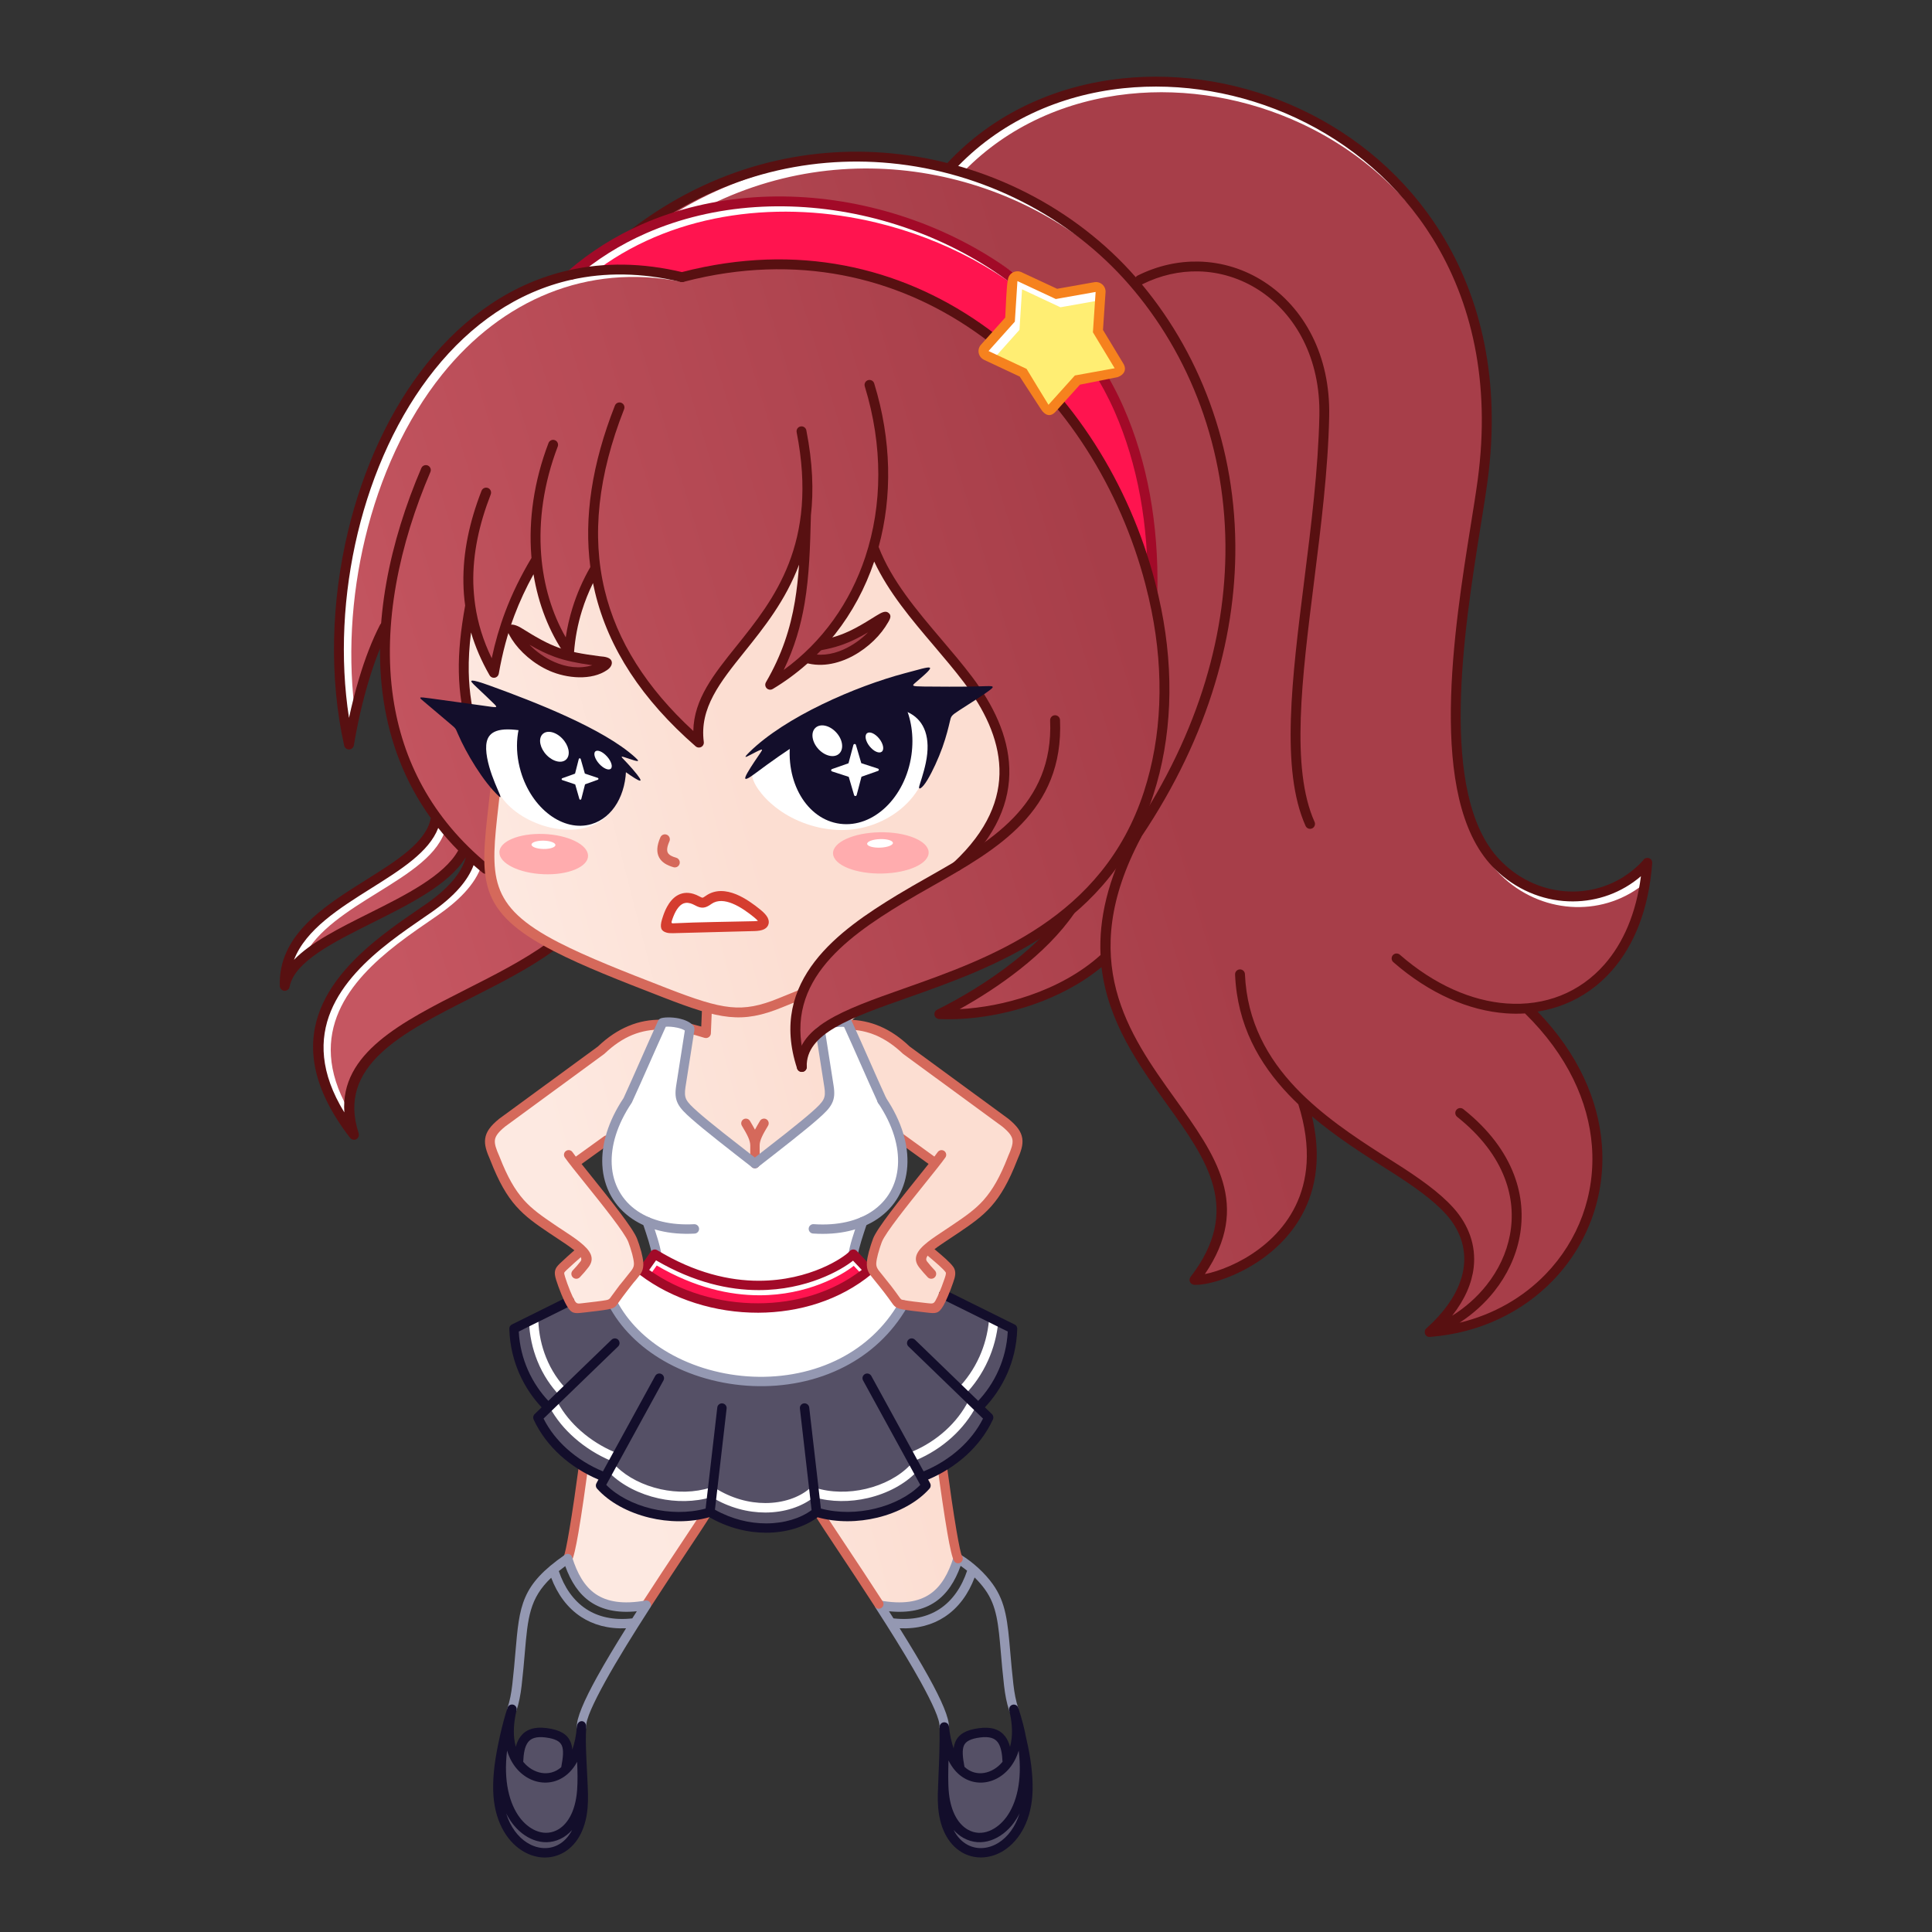
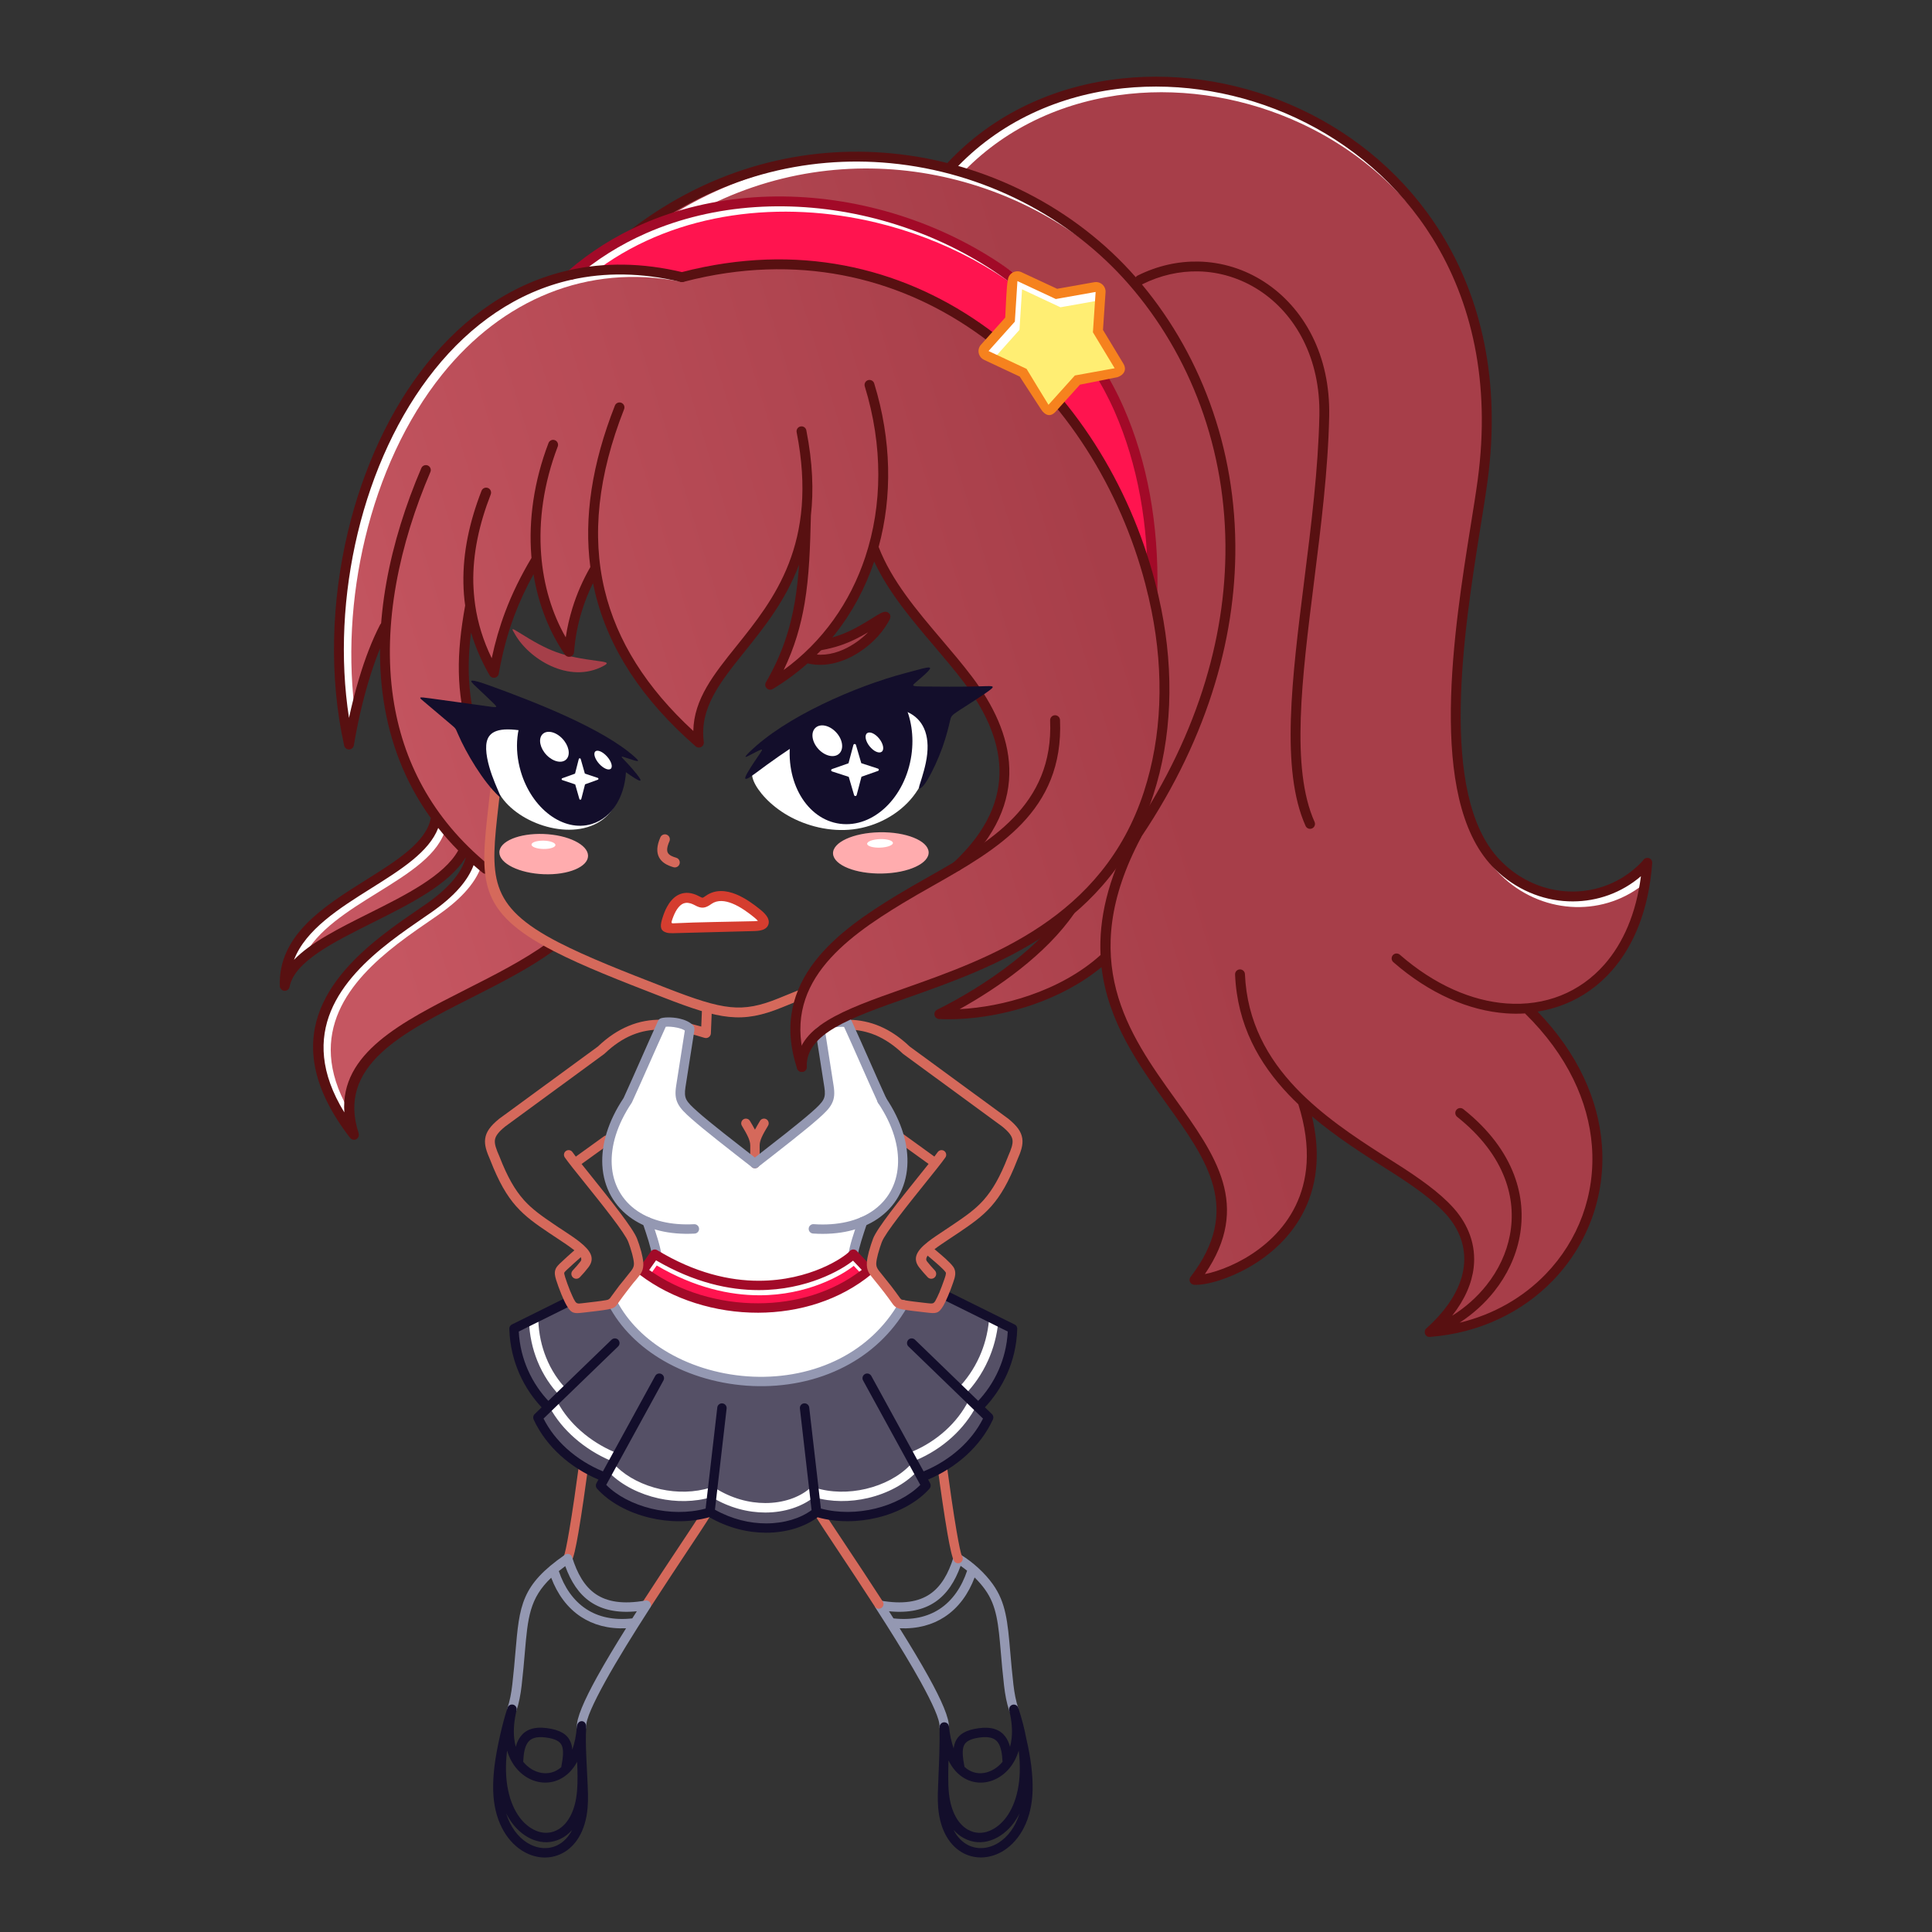
<svg xmlns="http://www.w3.org/2000/svg" width="240" height="240" viewBox="0 0 240 240" fill="none">
  <rect x="0" y="0" width="240" height="240" fill="#333333" stroke="none" />
  <g clip-path="url(#clip0_1405_82)">
-     <path fill-rule="evenodd" clip-rule="evenodd" d="M85.25 127.625L87.454 127.954L87.575 124.971C83.779 124.171 82.317 123.387 78.638 121.812C59.975 113.821 59.463 111.917 61.504 98.733C60.963 96.233 54.988 87.125 58.292 75.937C60.642 67.571 68.4 59.925 71.734 56.362C79.513 48.05 90.829 51.429 101.479 55.579C167.867 81.429 110.067 122.083 105.45 127.121L108.713 127.487C108.671 127.75 107.913 126.1 126.617 141.054C123.788 150.9 119.779 151.921 115.367 154.958C115.071 155.833 119.117 157.783 118.046 158.425C117.667 158.65 117.534 162.012 116.063 162.492C114.929 162.858 114.759 162.687 113.388 162.133C111.863 161.517 111.771 162.575 111.063 161.221C110.796 160.704 108.517 158.458 108.484 157.879C108.167 152.354 116.313 145.492 115.8 144.204C115.421 143.254 112.909 142.342 112.325 141.687C113.554 145.912 110.996 150.004 106.921 151.854L105.942 155.671L110.138 162.433C97.079 166.204 81.721 163.662 76.084 161.817L71.196 162.321L69.146 158.162L72.146 155.396C71.454 153.629 60.838 149.146 61.204 140.667C62.113 139.554 77.579 127.779 77.763 127.725L81.538 127.083L85.25 127.625ZM117.296 182.562C118.513 186.504 116.809 191.575 119.246 193.608C116.6 198.992 115.425 199.508 109.25 199.4L101.934 188.242C101.934 188.242 109.334 190.237 114.946 184.637C115.346 184.242 114.325 183.567 114.792 183.375C115.992 182.896 116.738 182.9 117.296 182.562ZM88.196 187.85C85.634 191.754 81.646 197.279 80.584 198.917C72.704 201.596 70.413 193.854 70.513 193.612C71.238 189.654 71.713 186.421 72.442 182.458C72.817 182.896 74.504 183.125 74.929 183.525C75.267 183.842 74.279 184.733 74.646 185.025C78.1 187.758 82.838 189.196 88.196 187.85ZM71.684 144.817C71.834 144.979 75.621 149.392 78.025 153.037C79.35 155.05 79.192 157.692 79.4 157.512C79.471 157.45 81.771 156.117 81.492 155.375C81.263 154.775 81.279 152.2 80.4 151.754C76.554 149.812 73.792 146.221 75.454 142.037C75.271 141.862 70.879 143.942 71.684 144.817Z" fill="url(#paint0_linear_1405_82)" />
    <path fill-rule="evenodd" clip-rule="evenodd" d="M110.154 201.904L110.146 201.891L110.138 201.879C109.683 201.158 109.217 200.433 108.754 199.716C108.579 199.446 108.658 199.083 108.929 198.908C109.058 198.825 109.204 198.8 109.346 198.825C112.133 199.321 114.104 198.983 115.513 198.029C116.921 197.075 117.821 195.466 118.454 193.437C118.55 193.129 118.879 192.958 119.183 193.054L119.313 193.112C120.142 193.616 120.883 194.191 121.525 194.779C122.263 195.454 122.867 196.146 123.325 196.787C124.967 199.079 125.171 201.446 125.5 205.241C125.604 206.437 125.717 207.783 125.892 209.279C125.95 209.791 126.029 210.296 126.125 210.783C126.221 211.271 126.342 211.729 126.475 212.141C126.575 212.446 126.408 212.779 126.104 212.879C125.8 212.979 125.467 212.812 125.367 212.508C125.208 212.029 125.079 211.525 124.975 211.012C124.875 210.5 124.792 209.962 124.729 209.412C124.55 207.862 124.433 206.529 124.333 205.341C124.025 201.746 123.833 199.504 122.375 197.471C122.029 196.983 121.592 196.471 121.071 195.958C120.313 197.979 119.083 199.725 117.329 200.866C115.846 201.833 113.996 202.366 111.758 202.271C113.096 204.412 114.358 206.504 115.379 208.35C116.95 211.187 117.963 213.487 117.871 214.583C117.846 214.904 117.563 215.141 117.242 215.116C116.921 215.091 116.683 214.808 116.708 214.487C116.775 213.646 115.821 211.562 114.358 208.912C113.196 206.808 111.713 204.371 110.154 201.904ZM110.992 201.041C113.35 201.308 115.238 200.841 116.7 199.891C118.35 198.816 119.479 197.104 120.138 195.121C119.883 194.916 119.617 194.716 119.333 194.516C118.633 196.446 117.654 197.996 116.175 199C114.75 199.966 112.896 200.404 110.433 200.158L110.992 201.041Z" fill="#9498B2" />
    <path fill-rule="evenodd" clip-rule="evenodd" d="M116.492 182.412C116.45 182.096 116.671 181.8 116.992 181.758C117.313 181.716 117.604 181.937 117.646 182.258C117.967 184.641 118.425 187.85 118.838 190.254C119.121 191.879 119.367 193.087 119.5 193.287C119.679 193.554 119.613 193.916 119.346 194.096C119.079 194.275 118.717 194.208 118.538 193.941C118.296 193.587 117.996 192.221 117.688 190.446C117.275 188.058 116.813 184.821 116.492 182.412ZM71.904 182.116C71.946 181.796 72.242 181.575 72.559 181.616C72.875 181.658 73.1 181.954 73.059 182.271C72.734 184.687 72.267 187.983 71.85 190.408C71.542 192.2 71.238 193.583 71 193.937C70.821 194.204 70.459 194.271 70.192 194.091C69.925 193.912 69.859 193.55 70.038 193.283C70.171 193.087 70.417 191.862 70.7 190.212C71.121 187.775 71.584 184.508 71.904 182.116ZM80.859 199.571C80.684 199.841 80.321 199.921 80.05 199.746C79.779 199.571 79.7 199.208 79.875 198.937C81.525 196.375 83.142 193.946 84.459 191.966C85.734 190.05 86.734 188.546 87.192 187.787C87.359 187.512 87.717 187.425 87.992 187.591C88.267 187.758 88.354 188.116 88.188 188.391C87.679 189.229 86.692 190.716 85.429 192.612C84.125 194.587 82.513 197.008 80.859 199.571ZM109.659 198.941C109.834 199.212 109.754 199.575 109.484 199.75C109.213 199.925 108.85 199.846 108.675 199.575C107.038 197.037 105.413 194.591 104.084 192.591C102.784 190.633 101.759 189.091 101.246 188.246C101.079 187.971 101.167 187.612 101.442 187.446C101.717 187.279 102.075 187.366 102.242 187.641C102.704 188.408 103.742 189.966 105.059 191.946C106.392 193.95 108.021 196.404 109.659 198.941Z" fill="#D5695B" />
    <path fill-rule="evenodd" clip-rule="evenodd" d="M109.654 77.208C110.109 76.5 110.129 76.412 109.209 76.992C105.346 79.425 103.929 79.958 99.459 80.525C98.4 80.658 98.309 80.762 98.884 81.117C102.85 83.537 107.854 80.283 109.654 77.208Z" fill="#A53F49" />
    <path fill-rule="evenodd" clip-rule="evenodd" d="M110.338 76.104C110.8 76.437 110.625 76.846 110.196 77.513C110.113 77.654 110.034 77.779 109.954 77.9C108.934 79.433 107.209 80.958 105.242 81.829C103.225 82.721 100.95 82.95 98.879 81.85C98.754 81.783 98.638 81.717 98.529 81.654C97.821 81.221 97.609 80.846 98.105 80.325C98.317 80.1 98.721 79.992 99.409 79.904C101.592 79.629 103.025 79.362 104.363 78.875C105.709 78.387 106.992 77.662 108.879 76.471C109.6 76.021 110.013 75.871 110.338 76.104ZM107.834 78.55C106.7 79.212 105.75 79.683 104.759 80.046C103.467 80.517 102.125 80.792 100.238 81.05C101.725 81.567 103.321 81.333 104.767 80.692C105.929 80.175 106.992 79.404 107.834 78.55Z" fill="#581011" />
    <path fill-rule="evenodd" clip-rule="evenodd" d="M63.954 78.754C63.525 78.054 63.508 77.967 64.433 78.546C68.325 80.979 69.775 81.521 74.421 82.129C75.521 82.275 75.609 82.375 74.984 82.717C70.675 85.046 65.642 81.792 63.954 78.754Z" fill="#A53F49" />
-     <path fill-rule="evenodd" clip-rule="evenodd" d="M63.367 79.046C63.442 79.183 63.517 79.308 63.596 79.429C64.567 80.946 66.275 82.463 68.279 83.342C70.392 84.267 73.496 84.579 75.442 83.217C76.013 82.817 76.088 82.35 75.942 82.058C75.763 81.708 75.246 81.571 74.513 81.525C72.242 81.229 70.758 80.95 69.388 80.454C68.013 79.958 66.709 79.233 64.808 78.042C63.467 77.2 62.446 77.538 63.367 79.046ZM65.775 80.092C66.921 80.754 67.888 81.229 68.904 81.596C70.229 82.075 71.613 82.358 73.579 82.638C71.988 83.125 70.329 82.879 68.854 82.229C67.667 81.708 66.604 80.942 65.775 80.092Z" fill="#581011" />
    <path fill-rule="evenodd" clip-rule="evenodd" d="M71.617 33.571C44.113 42.558 39.238 73.825 43.35 92.479L44.904 84.658L47.825 78.183L48.105 85.046L49.9 93.508C50.45 94.888 54.446 101.717 54.279 102.167C51.192 110.404 34.671 111.533 35.938 120.983C36.521 116.171 54.754 111.908 57.634 105.612L58.467 106.596C57.996 107.104 57.3 109.221 56.779 109.712C47.888 118.117 33.1 123.554 43.404 140.333C43.675 128.337 48.25 129.208 68.259 117.721C68.813 117.4 61.492 113.037 61.98 112.575L60.679 108.233L61.45 99.133L57.867 88.358L58.088 77.121L61.142 83.208L62.75 77.175L66.384 69.904L67.842 75.842L70.692 80.979L71.329 77.013L73.971 70.596C75.45 78.729 77.43 82.263 86.817 92.246C86.734 90.567 87.021 88.213 87.617 87.021C89.421 83.408 92.484 80.629 94.888 76.838C96.671 74.029 97.842 71.15 99.438 68.554L99.921 71.8C98.892 77.933 98.259 79.408 95.671 85.062C103.267 79.042 104.675 77.188 108.296 68.667C111.729 74.554 116.346 79.713 119.059 83.35C123.738 89.625 128.621 95.025 120.8 106.342L113.8 110.379C105.979 116.45 96.484 120.875 99.596 132.533C100.221 126.525 105.421 125.954 114.354 122.987L130.875 115.092C130.654 118.533 119.938 123.921 117.292 125.958C117.563 125.921 132.454 124.354 136.942 119.233C139.054 131.325 148.046 137.65 151.088 145.462C152.967 150.292 151.992 155.046 148.404 158.954C162.284 154.571 163.7 148.079 162.709 140.321C162.625 139.679 162.271 137.362 162.463 136.683C162.925 137 164.563 139.021 165.017 139.329C178.138 148.2 189.721 153.658 177.588 165.462C193.571 164.425 198.167 150.758 198.617 142.837C198.95 136.975 195.854 131.017 189.684 125.204C198.813 123.775 202.792 119.762 204.567 107.967C194.954 114.492 188.309 109.283 184.842 105.683C179.975 100.625 180.175 91.129 181.204 79.767C181.688 74.45 183.542 68.654 183.713 62.804C185.992 49.337 184.246 36.538 176.4 26.179C164.746 10.787 139.663 1.342 118.054 20.7C107.884 17.996 93.446 17.729 80.105 27.992L71.617 33.571Z" fill="url(#paint1_linear_1405_82)" />
    <path fill-rule="evenodd" clip-rule="evenodd" d="M59.867 107.359C59.075 109.959 56.684 112.109 54.379 113.7C52.692 114.863 50.992 116.013 49.367 117.267C43.533 121.779 37.863 128.271 43.25 137.775C43.204 138.542 43.309 139.488 43.408 140.267V140.334C35.525 128.996 41.971 121.442 48.617 116.3C50.258 115.029 51.975 113.867 53.684 112.692C55.804 111.229 58.233 109.142 58.783 106.613C59.117 106.892 59.479 107.146 59.867 107.359ZM204.492 109.575C199.442 113.892 191.95 113.675 186.892 109.138C185.317 107.725 184.192 106.079 183.325 104.146C183.713 104.009 183.563 104.15 183.883 103.896C184.683 105.7 186.233 106.909 187.704 108.225C192.542 112.567 199.838 112.579 204.409 107.979C204.321 108.525 204.354 109.071 204.492 109.575ZM180.521 33.713C176.534 25.567 169.875 19.192 161.663 15.354C154.896 12.196 147.388 10.913 140.225 11.667C132.542 12.475 125.258 15.621 119.725 21.296C119.367 21.046 118.971 20.863 118.546 20.75C124.329 14.663 132 11.296 140.096 10.442C147.475 9.667 155.209 10.984 162.179 14.238C170.721 18.229 177.004 24.996 181.104 33.484C180.7 33.534 180.909 33.525 180.521 33.713ZM137.559 32.254C136.221 29.971 133.171 29.029 131.617 26.392C125.725 22.854 118.983 20.579 111.954 19.909C101.892 18.95 91.238 21.275 81.646 27.888C81.767 27.95 81.879 28.017 81.996 28.092C82.308 28.196 82.609 28.342 82.888 28.529C92.084 22.375 102.238 20.217 111.838 21.129C121.483 22.05 130.567 26.067 137.559 32.254ZM84.504 34.979C72.984 32.721 62.404 37.196 54.917 46.529C50.417 52.138 47.184 59.263 45.363 66.838C43.592 74.196 43.158 81.979 44.196 89.209C43.763 89.454 43.392 89.788 43.1 90.171C41.892 82.567 42.3 74.325 44.171 66.55C46.033 58.804 49.346 51.513 53.963 45.763C61.779 36.017 72.392 31.734 84.438 34.159C84.234 34.521 84.575 34.571 84.504 34.979ZM54.279 102.167C53.758 105.2 50.121 107.45 46.254 109.846C41.75 112.638 36.942 115.617 35.834 120.438C36.254 119.979 37.154 119.325 37.7 118.917C39.388 115.546 43.246 113.154 46.9 110.892C50.858 108.438 54.588 106.129 55.408 102.767C55.55 102.184 54.375 101.592 54.279 102.167Z" fill="white" />
    <path fill-rule="evenodd" clip-rule="evenodd" d="M82.038 104.009C82.175 103.7 82.538 103.559 82.846 103.696C83.155 103.834 83.296 104.196 83.159 104.505C82.855 105.196 82.809 105.646 82.959 105.93C83.105 106.213 83.484 106.405 84 106.55C84.325 106.642 84.513 106.984 84.421 107.309C84.33 107.634 83.988 107.821 83.663 107.73C82.83 107.488 82.196 107.121 81.871 106.5C81.55 105.884 81.563 105.084 82.038 104.009Z" fill="#D5695B" />
    <path fill-rule="evenodd" clip-rule="evenodd" d="M58.834 107.471C58.475 108.437 57.888 109.362 57.129 110.246C56.171 111.358 54.921 112.412 53.492 113.4L52.746 113.912C51.421 114.825 49.934 115.842 48.475 116.971C42.5 121.596 36.688 128.3 42.775 138.188C42.25 130.825 49.858 126.971 57.934 122.883C61.438 121.108 65.038 119.287 68.029 117.129C68.304 116.933 68.688 116.996 68.883 117.271C69.079 117.546 69.017 117.929 68.746 118.125C65.667 120.346 62.029 122.187 58.488 123.979C49.879 128.337 41.821 132.421 44.554 140.783C44.629 141.021 44.554 141.296 44.346 141.458C44.079 141.667 43.692 141.613 43.488 141.346C34.146 129.271 40.834 121.333 47.733 115.996C49.233 114.837 50.725 113.812 52.063 112.896L52.804 112.387C54.15 111.462 55.317 110.475 56.209 109.442C57.004 108.517 57.579 107.554 57.85 106.562L57.825 106.542C55.771 109.871 50.975 112.271 46.329 114.592C41.354 117.075 36.567 119.471 35.975 122.583C35.921 122.858 35.684 123.075 35.392 123.083C35.054 123.092 34.771 122.825 34.758 122.487C34.55 116.154 40.217 112.6 45.471 109.304C49.325 106.887 52.946 104.617 53.517 101.625C50.267 97.108 48.417 92.125 47.642 86.958L47.638 86.938C46.209 77.383 48.463 67.204 52.338 58.15C52.471 57.837 52.834 57.696 53.142 57.825C53.454 57.958 53.596 58.321 53.467 58.629C49.671 67.492 47.459 77.446 48.85 86.758L48.854 86.775C50 94.412 53.584 101.629 60.725 107.462C60.988 107.675 61.029 108.062 60.813 108.325C60.6 108.587 60.213 108.629 59.95 108.412C59.567 108.104 59.196 107.787 58.834 107.471ZM54.438 102.85C53.296 105.837 49.809 108.025 46.121 110.342C42.179 112.817 37.988 115.446 36.521 119.233C38.592 117.079 42.138 115.308 45.775 113.487C50.388 111.183 55.158 108.8 56.917 105.65C56.017 104.746 55.196 103.812 54.438 102.85Z" fill="#581011" />
    <path fill-rule="evenodd" clip-rule="evenodd" d="M60.913 98.058C60.95 97.721 61.254 97.471 61.592 97.496C61.929 97.521 62.171 97.817 62.138 98.154L61.925 100.046C60.925 108.863 60.513 112.496 69.396 117.071C73.004 118.929 77.679 120.746 82.288 122.538L82.875 122.767C86.354 124.117 88.696 124.9 90.721 125.104C92.7 125.304 94.417 124.946 96.684 124.025L99.338 122.95C99.654 122.821 100.013 122.971 100.134 123.279C100.254 123.592 100.092 123.95 99.775 124.079L97.121 125.154C94.654 126.154 92.767 126.542 90.563 126.321C88.409 126.104 85.979 125.296 82.4 123.904L81.813 123.675C77.171 121.875 72.467 120.046 68.804 118.158C59.196 113.208 59.638 109.338 60.7 99.946L60.913 98.058Z" fill="#D5695B" />
    <path fill-rule="evenodd" clip-rule="evenodd" d="M59.763 91.555C60.154 93.579 60.733 96.796 62.3 99.025C64.859 102.663 71.709 104.646 75.221 101.517C76.721 100.175 77.354 97.946 77.558 96.513C77.763 95.084 77.534 94.454 75.571 93.209C73.609 91.963 69.909 90.105 66.85 89.113C63.792 88.121 61.371 87.992 60.267 88.346C59.158 88.696 59.371 89.529 59.763 91.555Z" fill="white" />
    <path fill-rule="evenodd" clip-rule="evenodd" d="M59.021 75.104L59.025 75.121V75.133L59.029 75.15V75.167C59.35 77.379 60.017 79.579 61.084 81.767C61.517 79.737 62.067 77.846 62.759 76.008C63.617 73.729 64.692 71.546 66.025 69.304L66 69C65.659 64.583 66.317 59.8 68.138 55.033C68.259 54.717 68.613 54.558 68.929 54.679C69.246 54.8 69.404 55.154 69.284 55.471C67.529 60.062 66.896 64.662 67.225 68.908C67.517 72.696 68.571 76.204 70.279 79.175C70.463 77.942 70.742 76.729 71.109 75.537C71.65 73.787 72.392 72.083 73.334 70.442C72.521 64.279 73.534 57.621 76.384 50.383C76.509 50.067 76.863 49.913 77.179 50.033C77.496 50.158 77.65 50.513 77.529 50.829C74.288 59.067 73.484 66.504 75.104 73.267C76.629 79.638 80.309 85.45 86.125 90.804C86.196 86.842 88.675 83.754 91.521 80.213C96.104 74.5 101.688 67.546 98.963 53.696C98.896 53.362 99.113 53.038 99.446 52.975C99.779 52.908 100.104 53.125 100.167 53.458C100.963 57.5 101.079 60.975 100.734 64.013C100.638 67.95 100.534 71.492 99.954 74.929C99.484 77.721 98.7 80.438 97.354 83.225C102.167 79.733 105.625 74.833 107.492 69.183C109.613 62.771 109.7 55.388 107.425 47.992C107.325 47.667 107.509 47.321 107.829 47.225C108.154 47.125 108.5 47.308 108.596 47.629C110.759 54.663 110.854 61.692 109.146 67.942C110.767 72.15 113.892 75.829 116.971 79.454C118.259 80.967 119.538 82.475 120.717 84.029C123.346 87.5 125.254 91.362 125.379 95.438C125.504 99.533 123.829 103.804 119.284 108.05C119.034 108.279 118.646 108.267 118.417 108.017C118.188 107.767 118.2 107.379 118.45 107.15C122.704 103.183 124.271 99.229 124.154 95.471C124.038 91.692 122.229 88.054 119.738 84.767C118.592 83.254 117.317 81.754 116.038 80.246C113.225 76.938 110.379 73.583 108.596 69.758C106.371 76.342 102.063 81.938 96.009 85.579C95.821 85.7 95.571 85.717 95.367 85.596C95.075 85.425 94.975 85.05 95.146 84.754C97.134 81.338 98.175 78.088 98.742 74.721C98.992 73.229 99.154 71.708 99.263 70.146C97.584 74.612 94.896 77.963 92.475 80.979C89.454 84.742 86.871 87.963 87.429 92.171C87.45 92.342 87.404 92.517 87.284 92.654C87.063 92.908 86.671 92.933 86.417 92.713C79.767 86.912 75.588 80.571 73.909 73.55C73.821 73.179 73.738 72.808 73.663 72.433C73.109 73.562 72.646 74.721 72.284 75.896C71.767 77.562 71.442 79.275 71.309 81.025C71.292 81.204 71.2 81.375 71.042 81.483C70.763 81.675 70.379 81.604 70.188 81.329C68.221 78.479 66.879 75.067 66.275 71.338C65.338 73.033 64.559 74.713 63.904 76.442C63.054 78.7 62.421 81.062 61.959 83.692C61.925 83.862 61.821 84.025 61.659 84.117C61.367 84.283 60.992 84.183 60.821 83.892C59.804 82.125 59.042 80.35 58.513 78.562C58.296 80.292 58.2 81.904 58.229 83.479C58.279 85.979 58.659 88.404 59.417 91.067C59.509 91.392 59.321 91.733 58.992 91.825C58.667 91.917 58.325 91.725 58.234 91.4C57.446 88.646 57.05 86.121 57 83.5C56.95 80.925 57.234 78.267 57.784 75.217C57.654 74.296 57.584 73.379 57.567 72.454C57.492 68.629 58.329 64.787 59.817 60.967C59.938 60.65 60.296 60.496 60.613 60.617C60.929 60.742 61.084 61.096 60.963 61.413C59.529 65.092 58.721 68.775 58.796 72.429C58.825 73.325 58.896 74.217 59.021 75.104ZM140.121 106.333C149.263 93.675 153.284 80.783 153.454 68.925C153.65 55.513 148.925 43.421 141.129 34.483C133.613 25.871 122.579 20.179 110.729 19.05C99.954 18.025 88.5 20.767 78.396 28.5C78.125 28.704 78.075 29.092 78.279 29.358C78.484 29.629 78.871 29.679 79.138 29.475C88.975 21.942 100.125 19.271 110.609 20.271C122.146 21.371 132.888 26.913 140.2 35.292C147.809 44.008 152.417 55.808 152.225 68.908C152.054 80.525 148.104 93.175 139.121 105.612C138.925 105.887 138.988 106.271 139.263 106.467C139.538 106.662 139.925 106.608 140.121 106.333Z" fill="#581011" />
    <path fill-rule="evenodd" clip-rule="evenodd" d="M71.617 33.571C77.979 28.571 87.096 24.346 99.042 25.042C111.938 25.792 124.042 31.55 131.521 39.634C136.792 45.33 140.004 52.109 141.883 59.742L143.175 71.392C133.842 47.209 117.467 28.434 84.787 34.034L71.617 33.571Z" fill="#FF144F" />
    <path fill-rule="evenodd" clip-rule="evenodd" d="M131.238 39.858C125.159 33.85 117.221 29.659 108.834 27.646C97.142 24.842 84.229 26.233 74.425 33.354L74.146 33.279C73.725 33.171 73.304 33.138 72.892 33.171L72.629 33.175C82.846 25.146 96.638 23.479 109.113 26.471C117.817 28.558 126.05 32.934 132.321 39.225C131.925 39.375 131.559 39.588 131.238 39.858Z" fill="white" />
    <path fill-rule="evenodd" clip-rule="evenodd" d="M143.775 73.538C143.771 73.875 143.488 74.146 143.15 74.138C142.813 74.133 142.542 73.85 142.55 73.513C142.634 69.4 142.325 65.421 141.638 61.658C140.955 57.917 139.888 54.379 138.459 51.117C136.88 47.521 134.763 44.25 132.242 41.346C125.992 34.146 117.246 29.188 107.938 26.958C98.634 24.733 88.771 25.238 80.279 28.967C77.079 30.371 74.071 32.238 71.363 34.592C71.105 34.813 70.717 34.788 70.496 34.529C70.275 34.275 70.305 33.883 70.559 33.663C73.359 31.229 76.475 29.296 79.788 27.842C88.529 24.004 98.667 23.479 108.221 25.767C117.771 28.05 126.746 33.146 133.171 40.542C135.771 43.533 137.955 46.908 139.584 50.625C141.055 53.975 142.146 57.604 142.846 61.438C143.546 65.283 143.859 69.342 143.775 73.538Z" fill="#A20A28" />
    <path fill-rule="evenodd" clip-rule="evenodd" d="M204.188 106.767L204.2 106.754L204.208 106.742L204.217 106.729L204.229 106.721L204.25 106.7L204.263 106.692L204.271 106.683L204.296 106.667H204.3L204.308 106.658L204.321 106.654L204.333 106.646L204.346 106.642L204.359 106.638L204.371 106.633C204.404 106.617 204.438 106.604 204.475 106.596L204.483 106.592L204.496 106.588H204.5L204.6 106.571H204.617H204.679L204.704 106.575H204.713L204.767 106.583H204.775H204.788L204.808 106.588L204.821 106.592L204.85 106.6L204.879 106.608L204.883 106.613L204.95 106.646L204.958 106.65L205.025 106.7L205.038 106.708L205.05 106.721L205.063 106.729L205.075 106.738L205.084 106.75L205.092 106.763L205.113 106.783L205.121 106.796L205.129 106.804V106.808L205.146 106.829L205.154 106.842L205.158 106.854L205.167 106.867L205.171 106.879V106.883L205.175 106.892V106.896L205.179 106.904C205.196 106.938 205.208 106.971 205.217 107.008L205.221 107.017L205.225 107.029L205.242 107.133V107.15V107.213C204.829 112.933 203 117.4 200.271 120.529C198.592 122.454 196.571 123.871 194.329 124.758C193.267 125.179 192.154 125.483 191.004 125.667C196.079 130.921 198.563 136.688 198.988 142.183C199.238 145.392 198.784 148.513 197.734 151.379C196.683 154.246 195.038 156.863 192.908 159.067C189.146 162.963 183.859 165.588 177.65 166.075H177.638H177.625H177.617H177.608H177.625H177.617H177.608H177.6H177.588H177.575H177.558H177.542H177.529H177.521H177.513L177.504 166.071H177.5H177.492H177.479H177.458H177.45H177.438L177.425 166.067L177.413 166.063L177.4 166.058L177.388 166.054L177.383 166.05L177.371 166.046L177.359 166.042H177.354L177.346 166.038L177.342 166.033L177.333 166.029H177.329L177.321 166.025L177.317 166.021L177.308 166.017L177.296 166.013L177.288 166.004L177.275 166L177.271 165.996L177.263 165.988L177.25 165.979L177.238 165.971L177.225 165.963L177.213 165.954L177.2 165.946L177.188 165.933L177.179 165.925L177.167 165.917L177.154 165.908L177.15 165.904L177.142 165.896L177.138 165.892L177.133 165.883L177.129 165.879L177.125 165.871L177.121 165.867L177.117 165.863L177.113 165.858L177.108 165.854L177.104 165.846L177.1 165.842L177.083 165.804L177.079 165.8L177.075 165.792L177.071 165.788V165.783L177.067 165.779L177.063 165.775L177.058 165.767L177.054 165.758L177.05 165.754L177.046 165.746L177.042 165.738L177.038 165.729V165.725L177.033 165.721L177.029 165.717L177.025 165.704L177.021 165.7V165.696V165.688L177.017 165.683V165.671V165.667L177.013 165.654V165.646L177.008 165.638L177.004 165.633V165.621L177 165.608L176.996 165.596V165.588V165.575L176.992 165.563V165.55V165.538V165.529V165.521V165.513V165.504V165.496V165.488V165.479V165.471V165.458V165.446V165.429V165.413V165.4V165.392V165.383L176.996 165.375V165.363L177 165.35V165.338V165.325V165.321L177.004 165.313L177.008 165.3V165.288L177.013 165.275L177.017 165.258L177.021 165.246L177.025 165.233L177.029 165.229L177.033 165.217L177.038 165.204L177.042 165.2L177.046 165.192L177.05 165.188L177.054 165.179L177.058 165.175L177.063 165.167L177.067 165.154L177.071 165.15L177.079 165.138L177.088 165.125L177.096 165.113L177.104 165.1L177.113 165.092L177.121 165.079L177.133 165.071L177.142 165.063L177.15 165.054L177.158 165.042L177.163 165.038L177.171 165.029L177.183 165.021L177.233 164.975C180.138 162.35 181.567 159.713 181.846 157.283C182.121 154.896 181.279 152.679 179.654 150.863L179.625 150.829C178.829 149.95 177.829 149.075 176.65 148.188C175.463 147.292 174.092 146.375 172.571 145.413C169.425 143.425 166.029 141.267 162.979 138.683C163.483 140.808 163.646 142.75 163.542 144.513C163.283 148.883 161.388 152.163 159 154.525C156.629 156.871 153.763 158.313 151.529 159.033C150.183 159.467 149.042 159.642 148.35 159.604C148.229 159.596 148.113 159.554 148.013 159.479C147.742 159.275 147.692 158.888 147.896 158.621C154.329 150.246 149.967 144.154 144.979 137.204C141.454 132.288 137.633 126.958 136.833 120.142C134.333 122.208 131.346 123.754 128.271 124.813C124.304 126.175 120.158 126.742 116.688 126.592H116.667C116.442 126.579 116.238 126.458 116.138 126.25C115.988 125.946 116.113 125.579 116.417 125.429C119.275 124.017 122.775 121.942 125.967 119.417C128.458 117.446 130.763 115.196 132.421 112.779C132.613 112.5 132.996 112.429 133.275 112.621C133.554 112.813 133.625 113.196 133.438 113.475C131.704 116 129.313 118.338 126.729 120.383C124.258 122.338 121.617 124.025 119.208 125.358C121.946 125.217 124.958 124.663 127.875 123.658C131.104 122.55 134.217 120.888 136.713 118.638C136.504 114.271 137.546 109.304 140.646 103.479C140.804 103.179 141.179 103.067 141.479 103.225C141.779 103.383 141.892 103.758 141.733 104.058C133.638 119.283 140.221 128.467 145.983 136.504C151.033 143.546 155.479 149.754 149.675 158.271C150.108 158.188 150.608 158.058 151.154 157.879C153.242 157.208 155.921 155.858 158.133 153.667C160.333 151.492 162.071 148.475 162.313 144.454C162.438 142.325 162.146 139.908 161.283 137.179C160.879 136.796 160.488 136.404 160.104 136.004C156.404 132.121 153.696 127.338 153.425 121.058C153.413 120.721 153.675 120.433 154.013 120.421C154.35 120.408 154.638 120.671 154.65 121.008C154.908 126.938 157.479 131.471 160.996 135.163C161.396 135.583 161.813 135.996 162.238 136.396L162.25 136.408L162.258 136.417L162.271 136.425C165.6 139.558 169.579 142.092 173.225 144.392C174.771 145.367 176.167 146.304 177.388 147.225C178.621 148.154 179.679 149.083 180.533 150.029L180.567 150.067C182.421 152.142 183.379 154.688 183.067 157.446C182.846 159.375 181.996 161.408 180.392 163.442C182.05 162.408 183.496 161.117 184.658 159.65C186.129 157.8 187.15 155.658 187.571 153.392C187.996 151.129 187.829 148.733 186.925 146.363C185.925 143.733 184.017 141.125 181.013 138.738C180.75 138.529 180.704 138.138 180.917 137.875C181.129 137.613 181.517 137.567 181.779 137.779C184.967 140.308 187 143.1 188.075 145.925C189.063 148.521 189.242 151.142 188.779 153.617C188.317 156.083 187.213 158.408 185.621 160.417C184.433 161.913 182.975 163.238 181.313 164.313C185.583 163.288 189.242 161.146 192.017 158.271C194.029 156.188 195.583 153.721 196.571 151.017C197.558 148.313 197.988 145.367 197.75 142.329C197.325 136.871 194.75 131.104 189.438 125.892C188.663 125.942 187.871 125.938 187.075 125.879C182.5 125.55 177.604 123.463 173.083 119.521C172.829 119.3 172.804 118.908 173.025 118.654C173.246 118.4 173.638 118.375 173.892 118.596C178.2 122.354 182.842 124.342 187.163 124.654C189.533 124.825 191.804 124.492 193.867 123.675C195.925 122.858 197.788 121.55 199.338 119.775C201.629 117.15 203.246 113.488 203.842 108.846C201.433 110.917 198.429 111.967 195.396 111.975C192.154 111.988 188.867 110.808 186.213 108.433C185.929 108.183 185.654 107.913 185.383 107.629C177.275 99.108 180.638 78.121 182.717 65.15C183.054 63.05 183.358 61.158 183.571 59.567C185.2 47.446 182.788 37.388 177.971 29.617C173.775 22.85 167.75 17.808 160.988 14.65C154.221 11.492 146.713 10.213 139.55 10.963C131.608 11.796 124.096 15.133 118.5 21.175C118.271 21.425 117.883 21.438 117.633 21.208C117.388 20.979 117.371 20.592 117.6 20.342C123.413 14.067 131.204 10.604 139.425 9.742C146.804 8.967 154.538 10.283 161.508 13.538C168.479 16.792 174.692 21.992 179.017 28.971C183.975 36.967 186.463 47.3 184.792 59.729C184.579 61.317 184.271 63.225 183.933 65.342C181.892 78.083 178.592 98.7 186.279 106.783C186.521 107.038 186.775 107.283 187.038 107.521C189.458 109.692 192.45 110.763 195.4 110.75C198.342 110.738 201.246 109.65 203.504 107.504C203.725 107.296 203.938 107.079 204.133 106.858L204.138 106.85L204.167 106.788L204.188 106.767ZM84.854 33.833C85.183 33.913 85.388 34.242 85.308 34.571C85.229 34.9 84.9 35.104 84.571 35.025C79.663 33.846 75.125 33.829 71.004 34.746C64.188 36.263 58.463 40.338 53.992 45.913C49.492 51.521 46.258 58.646 44.438 66.217C42.621 73.775 42.209 81.779 43.354 89.179C43.713 87.5 44.142 85.817 44.629 84.2C45.35 81.804 46.217 79.538 47.209 77.617C47.363 77.317 47.733 77.196 48.033 77.354C48.334 77.508 48.454 77.879 48.3 78.179C47.35 80.017 46.513 82.221 45.809 84.558C45.021 87.171 44.396 89.946 43.959 92.588C43.917 92.825 43.738 93.033 43.483 93.088C43.154 93.158 42.825 92.95 42.754 92.621C40.883 84.204 41.121 74.771 43.246 65.942C45.108 58.196 48.425 50.9 53.038 45.15C57.675 39.367 63.629 35.138 70.742 33.554C75.038 32.596 79.754 32.608 84.854 33.833ZM141.875 35.325C144.171 34.179 146.55 33.667 148.858 33.713C151.546 33.767 154.15 34.588 156.408 36.054C158.671 37.525 160.592 39.65 161.921 42.313C163.233 44.938 163.971 48.088 163.896 51.654C163.758 58.254 162.875 65.313 162.017 72.113C160.488 84.271 159.063 95.633 162.183 102.6C162.321 102.908 162.683 103.046 162.992 102.908C163.3 102.771 163.438 102.404 163.3 102.1C160.321 95.45 161.729 84.25 163.233 72.263C164.088 65.454 164.979 58.388 165.117 51.679C165.192 47.904 164.413 44.558 163.017 41.767C161.588 38.904 159.513 36.617 157.071 35.029C154.625 33.438 151.8 32.55 148.879 32.492C146.375 32.442 143.8 32.996 141.325 34.229C141.021 34.379 140.896 34.75 141.05 35.054C141.204 35.354 141.571 35.475 141.875 35.325Z" fill="#581011" />
    <path fill-rule="evenodd" clip-rule="evenodd" d="M67.53 103.6C70.571 103.712 73.042 104.925 73.05 106.308C73.055 107.687 70.596 108.716 67.555 108.6C64.513 108.483 62.042 107.275 62.034 105.891C62.025 104.512 64.488 103.487 67.53 103.6ZM109.263 103.387C112.542 103.325 115.271 104.425 115.359 105.837C115.446 107.254 112.859 108.45 109.58 108.512C106.3 108.575 103.571 107.475 103.484 106.058C103.396 104.646 105.984 103.45 109.263 103.387Z" fill="#FFACAE" />
    <path fill-rule="evenodd" clip-rule="evenodd" d="M109.3 104.238C110.183 104.204 110.908 104.417 110.921 104.709C110.933 105 110.225 105.263 109.342 105.296C108.458 105.329 107.733 105.117 107.721 104.825C107.708 104.534 108.417 104.271 109.3 104.238ZM67.521 104.429C68.342 104.446 69.004 104.688 68.996 104.975C68.992 105.259 68.321 105.479 67.5 105.463C66.679 105.446 66.017 105.204 66.025 104.917C66.029 104.634 66.7 104.417 67.521 104.429Z" fill="white" />
    <path fill-rule="evenodd" clip-rule="evenodd" d="M116.259 91.675C115.921 93.771 115.163 96.754 113.392 98.983C111.621 101.208 108.842 102.675 105.975 103.025C103.109 103.375 100.154 102.604 97.913 101.329C95.667 100.054 94.138 98.279 93.625 97.033C93.113 95.787 93.621 95.075 94.067 94.533C94.517 93.996 94.909 93.629 96.563 92.462C98.221 91.291 101.142 89.321 104.663 88.3C108.184 87.283 112.304 87.221 114.409 87.796C116.513 88.366 116.596 89.575 116.259 91.675Z" fill="white" />
    <path fill-rule="evenodd" clip-rule="evenodd" d="M94.055 113.467C95.184 114.384 95.259 115.005 93.738 115.046L83.663 115.313C82.863 115.313 82.546 115.325 82.829 114.359C83.342 112.6 84.413 110.725 86.588 111.9C87.204 112.234 87.413 112.225 88.004 111.805C89.954 110.417 92.596 112.284 94.055 113.467Z" fill="white" />
    <path fill-rule="evenodd" clip-rule="evenodd" d="M94.442 112.988C94.892 113.35 95.209 113.696 95.363 114L95.388 114.059C95.5 114.305 95.534 114.546 95.471 114.784C95.4 115.059 95.217 115.28 94.925 115.43L94.9 115.442C94.625 115.571 94.246 115.646 93.75 115.659L83.571 115.925C83.267 115.925 83.025 115.917 82.808 115.855C82.125 115.659 81.929 115.25 82.242 114.188L82.258 114.142C82.409 113.642 82.6 113.125 82.85 112.667C83.167 112.084 83.575 111.575 84.096 111.259C84.659 110.921 85.329 110.8 86.121 111.034C86.359 111.105 86.617 111.209 86.883 111.355L86.904 111.367C87.096 111.471 87.213 111.521 87.271 111.517C87.338 111.513 87.454 111.438 87.659 111.296L87.7 111.267C88.871 110.459 90.204 110.592 91.45 111.096C92.604 111.571 93.683 112.371 94.442 112.988ZM94.154 114.4C94.046 114.271 93.883 114.121 93.671 113.946C92.975 113.384 91.996 112.65 90.984 112.242C90.079 111.875 89.142 111.759 88.383 112.284L88.359 112.305C87.967 112.58 87.683 112.725 87.346 112.75C87.004 112.771 86.709 112.663 86.3 112.442C86.117 112.342 85.933 112.267 85.767 112.217C85.346 112.096 85.004 112.15 84.725 112.317C84.409 112.509 84.146 112.85 83.925 113.25C83.725 113.625 83.558 114.055 83.433 114.475C83.396 114.634 83.433 114.7 83.588 114.7C86.925 114.534 90.379 114.521 93.729 114.434L94.154 114.4Z" fill="#D53D2F" />
    <path fill-rule="evenodd" clip-rule="evenodd" d="M61.963 98.904C62.446 99.35 61.996 98.529 61.492 97.296C60.988 96.067 60.438 94.425 60.392 93.063C60.35 91.7 60.813 90.613 63.063 90.608C65.317 90.604 69.354 91.688 72.179 92.817C75 93.946 76.604 95.121 77.758 95.933C79.488 97.15 80.375 97.625 78.596 95.558C78.217 95.117 77.821 94.696 77.621 94.488C77.046 93.896 77 93.863 78.133 94.25C78.346 94.325 78.567 94.396 78.754 94.45C79.438 94.646 79.363 94.508 78.938 94.117C74.992 90.492 66.225 87.121 60.942 85.204C59.533 84.692 58.954 84.55 58.7 84.546C58.35 84.546 58.608 84.804 59.263 85.421C59.913 86.038 60.958 87.013 61.417 87.479C61.875 87.946 61.742 87.908 60.046 87.663C58.346 87.421 55.083 86.971 53.483 86.758C51.883 86.542 51.95 86.563 52.767 87.242C53.583 87.921 55.154 89.263 55.9 89.892C56.646 90.521 56.567 90.438 56.888 91.179C57.917 93.575 60.063 97.158 61.963 98.904Z" fill="#130E2B" />
    <path fill-rule="evenodd" clip-rule="evenodd" d="M77.775 95.187C77.817 98.633 76.175 101.575 73.471 102.375C69.988 103.4 66.054 100.475 64.692 95.837C63.834 92.929 64.192 90.037 65.438 88.033C67.488 89.692 77.754 93.15 77.775 95.187Z" fill="#130E2B" />
    <path fill-rule="evenodd" clip-rule="evenodd" d="M115.004 94.775C114.729 96.087 114.296 97.27 114.196 97.645C114.038 98.233 114.563 97.954 115.204 96.887C115.846 95.82 116.563 94.25 117.067 92.854C117.567 91.458 117.85 90.246 118 89.604C118.146 88.962 118.163 88.891 119.192 88.221C120.221 87.55 122.263 86.275 123.004 85.691C123.746 85.112 123.192 85.225 121.325 85.27C119.463 85.32 116.292 85.304 114.746 85.283C113.204 85.262 113.254 85.2 113.746 84.779C116.621 82.325 115.946 82.691 112.384 83.637C106.309 85.25 97.534 89.041 93.063 93.462C92.263 94.254 92.663 94.058 93.175 93.791C93.692 93.525 94.317 93.187 94.554 93.125C94.792 93.062 94.633 93.27 94.133 94.004C93.633 94.737 92.788 95.991 92.609 96.491C92.429 96.996 92.917 96.746 93.825 96.07C97.721 93.166 101.567 90.537 106.163 88.791C111.563 86.75 116.334 88.441 115.004 94.775Z" fill="#130E2B" />
    <path fill-rule="evenodd" clip-rule="evenodd" d="M98.217 91.846C97.463 97.1 100.213 101.796 104.358 102.333C108.504 102.871 112.471 99.046 113.221 93.792C113.558 91.433 113.188 89.183 112.304 87.375C108.875 87.629 98.654 88.812 98.217 91.846Z" fill="#130E2B" />
    <path fill-rule="evenodd" clip-rule="evenodd" d="M71.896 94.296L71.434 96.104L69.85 96.675C69.784 96.7 69.75 96.771 69.775 96.834C69.792 96.871 69.821 96.9 69.863 96.909L71.454 97.442L71.971 99.25C71.988 99.317 72.059 99.354 72.125 99.338C72.171 99.325 72.209 99.284 72.213 99.242L72.675 97.434L74.259 96.863C74.325 96.838 74.359 96.767 74.334 96.704C74.317 96.667 74.284 96.638 74.246 96.629L72.654 96.096L72.138 94.288C72.121 94.225 72.05 94.184 71.984 94.204C71.938 94.213 71.904 94.25 71.896 94.296ZM67.367 91.234C67.896 90.654 68.996 90.871 69.825 91.721C70.654 92.567 70.9 93.721 70.375 94.3C69.85 94.879 68.75 94.659 67.917 93.813C67.088 92.967 66.842 91.813 67.367 91.234ZM73.875 93.454C74.038 93.096 74.638 93.238 75.209 93.771C75.784 94.304 76.117 95.029 75.954 95.388C75.792 95.746 75.192 95.604 74.617 95.071C74.046 94.538 73.713 93.813 73.875 93.454Z" fill="white" />
    <path fill-rule="evenodd" clip-rule="evenodd" d="M107.604 91.204C107.379 91.588 107.654 92.358 108.217 92.925C108.775 93.492 109.413 93.646 109.638 93.263C109.863 92.879 109.588 92.108 109.029 91.542C108.463 90.971 107.829 90.821 107.604 91.204ZM101.267 90.442C100.675 91.037 100.875 92.221 101.704 93.092C102.538 93.963 103.688 94.188 104.275 93.592C104.863 92.996 104.671 91.812 103.838 90.942C103.009 90.071 101.859 89.846 101.267 90.442ZM106.009 92.546C106.021 92.487 106.063 92.442 106.125 92.425C106.213 92.404 106.3 92.45 106.325 92.533L106.992 94.804L109.05 95.475C109.1 95.487 109.142 95.521 109.163 95.571C109.192 95.65 109.15 95.737 109.067 95.767L107.017 96.487L106.417 98.763C106.404 98.821 106.363 98.867 106.3 98.883C106.213 98.904 106.125 98.858 106.1 98.775L105.434 96.504L103.371 95.833C103.321 95.821 103.279 95.787 103.259 95.737C103.225 95.658 103.271 95.567 103.354 95.537L105.404 94.817L106.009 92.546Z" fill="white" />
    <path fill-rule="evenodd" clip-rule="evenodd" d="M87.2 125.45C87.213 125.113 87.5 124.85 87.837 124.863C88.175 124.875 88.442 125.163 88.425 125.5L88.308 128.363C88.296 128.7 88.008 128.963 87.671 128.95L87.5 128.921L86.425 128.6L85.379 128.329C85.05 128.254 84.842 127.921 84.921 127.592C84.996 127.263 85.329 127.054 85.658 127.134L87.112 127.521L87.2 125.45ZM82.179 126.671C82.517 126.675 82.792 126.95 82.787 127.288C82.787 127.625 82.508 127.9 82.171 127.896C80.921 127.884 79.725 128.088 78.558 128.563L78.529 128.575C77.367 129.054 76.225 129.817 75.071 130.917L62.763 139.934C61.938 140.604 61.558 141.096 61.483 141.592C61.408 142.104 61.633 142.738 62.029 143.634L62.058 143.704C63.046 146.238 63.971 147.817 65.029 149.013L65.054 149.046C66.104 150.225 67.317 151.067 68.862 152.113C69.192 152.35 69.575 152.588 69.921 152.817C70.717 153.342 71.433 153.817 71.987 154.254L72.021 154.284C73.375 155.354 73.967 156.321 73.075 157.454L72.575 158.067L72.033 158.663C71.8 158.909 71.412 158.917 71.167 158.684C70.921 158.45 70.912 158.063 71.146 157.817L71.65 157.263L72.112 156.7C72.408 156.321 72.025 155.85 71.267 155.25L71.229 155.225C70.688 154.8 70.004 154.346 69.246 153.846L68.179 153.138C66.562 152.046 65.292 151.163 64.146 149.871L64.108 149.834C62.962 148.538 61.967 146.842 60.917 144.146L60.913 144.134C60.429 143.034 60.154 142.229 60.275 141.421C60.396 140.596 60.913 139.871 62.004 138.984L74.263 130.009C75.513 128.821 76.771 127.992 78.058 127.459L78.108 127.438C79.417 126.888 80.767 126.659 82.179 126.671Z" fill="#D5695B" />
    <path fill-rule="evenodd" clip-rule="evenodd" d="M82.296 127.059C81.625 128.467 79.446 133.717 78.15 136.342C74.871 141.325 73.338 147.25 79.575 151.304L81.275 153.604L81.713 155.646L79.109 157.879L76.196 162.025C86.275 175.492 104.629 174.321 111.984 162.438L107.875 157.425L106.05 155.475L107.163 151.759C112.113 149.096 114.979 145.384 109.571 136.692L105.263 127.059L101.904 128.075L102.863 136.759L93.792 144.542L84.217 136.496L85.709 127.796L82.296 127.059Z" fill="white" />
    <path fill-rule="evenodd" clip-rule="evenodd" d="M79.846 151.95C79.742 151.646 79.9 151.313 80.204 151.209C80.508 151.105 80.842 151.263 80.946 151.567L80.954 151.596C81.479 153.167 82.008 154.73 82.138 155.742C82.288 156.934 81.938 157.392 81.588 157.846C81.392 158.1 81.025 158.146 80.771 157.95C80.517 157.755 80.471 157.388 80.667 157.134C80.871 156.871 81.075 156.605 80.983 155.892C80.871 155.009 80.363 153.492 79.854 151.98L79.846 151.95Z" fill="#9498B2" />
    <path fill-rule="evenodd" clip-rule="evenodd" d="M70.763 161.634L63.85 165.059C64.321 169.967 66.05 172.301 68.113 174.842C67.558 175.234 67.008 175.626 66.454 176.017C69.054 179.963 70.925 181.746 74.933 183.53L74.604 184.546C78.792 188.355 83.117 188.996 88.2 187.851C93.054 190.867 98.754 190.196 101.533 187.621C107.146 189.201 114.396 187.271 115.079 183.284C118.883 181.559 121.788 179.351 122.821 176.096C123.138 175.567 121.267 174.967 121.583 174.438C124.946 172.188 125.296 168.421 125.788 165.059L117.213 160.805L116.067 162.488L111.983 162.434C104.483 174.959 82.592 173.38 76.196 162.021L71.629 163.005L70.763 161.634Z" fill="#555066" />
    <path fill-rule="evenodd" clip-rule="evenodd" d="M88.308 184.75L88.321 184.746L88.338 184.742L88.35 184.738L88.363 184.734L88.375 184.73H88.379H88.388H88.392H88.4H88.409H88.421H88.429H88.438H88.446H88.454H88.467H88.475H88.484H88.513L88.554 184.734H88.567L88.579 184.738H88.592H88.596L88.604 184.742L88.671 184.763L88.683 184.767L88.696 184.771L88.704 184.775L88.709 184.78L88.717 184.784L88.721 184.788L88.754 184.805L88.758 184.809L88.767 184.813L88.771 184.817L88.796 184.83C90.867 186.146 93.067 186.713 95.071 186.713C97.284 186.713 99.258 186.03 100.571 184.909L100.583 184.9L100.592 184.892L100.604 184.884L100.625 184.867L100.633 184.859L100.646 184.85L100.658 184.842L100.667 184.834L100.679 184.83L100.721 184.809L100.729 184.805L100.733 184.8L100.742 184.796H100.746L100.754 184.792H100.763L100.808 184.775L100.817 184.771H100.821H100.829L100.833 184.767H100.842H100.854L100.908 184.759H100.921H100.933H100.942H100.95H101.008H101.017H101.021H101.029H101.042L101.1 184.767H101.117L101.129 184.771L101.158 184.78L101.171 184.784C103.213 185.446 105.475 185.442 107.554 184.955C109.746 184.442 111.733 183.388 113.046 182.005C113.267 181.771 113.638 181.763 113.871 181.984C114.104 182.205 114.113 182.575 113.892 182.809C112.421 184.359 110.225 185.53 107.817 186.092C105.642 186.6 103.275 186.617 101.104 185.984C99.596 187.171 97.442 187.892 95.067 187.892C92.929 187.892 90.6 187.313 88.396 185.971C86.271 186.605 83.959 186.605 81.817 186.134C79.459 185.613 77.288 184.513 75.788 183.042C75.558 182.817 75.554 182.446 75.779 182.217C76.004 181.988 76.375 181.984 76.604 182.209C77.954 183.53 79.917 184.521 82.067 184.996C84.096 185.442 86.284 185.425 88.267 184.788L88.279 184.784L88.308 184.75ZM120.317 173.992C120.463 173.705 120.813 173.592 121.1 173.738C121.388 173.884 121.5 174.234 121.354 174.521C120.563 176.071 119.492 177.421 118.254 178.546C116.933 179.75 115.408 180.705 113.821 181.38C113.525 181.505 113.183 181.367 113.058 181.071C112.933 180.775 113.071 180.434 113.367 180.309C114.833 179.688 116.242 178.8 117.467 177.688C118.613 176.646 119.596 175.405 120.317 173.992ZM120 173.109C119.779 173.342 119.408 173.346 119.175 173.125C118.942 172.905 118.938 172.534 119.158 172.3C120 171.425 120.954 170.142 121.692 168.488C122.263 167.205 122.704 165.696 122.858 163.984C122.888 163.663 123.171 163.425 123.492 163.455C123.813 163.484 124.046 163.767 124.021 164.088C123.854 165.946 123.379 167.575 122.758 168.963C121.958 170.755 120.917 172.15 120 173.109ZM68.267 174.788C68.113 174.505 68.221 174.15 68.504 173.996C68.788 173.842 69.142 173.95 69.296 174.234C70.021 175.575 71.021 176.767 72.163 177.771C73.413 178.871 74.838 179.746 76.271 180.359C76.567 180.484 76.704 180.83 76.579 181.121C76.454 181.417 76.109 181.555 75.817 181.43C74.267 180.771 72.734 179.825 71.392 178.646C70.15 177.563 69.063 176.263 68.267 174.788ZM70.288 172.484C70.508 172.717 70.5 173.084 70.271 173.305C70.038 173.525 69.671 173.517 69.45 173.284C68.521 172.313 67.488 170.888 66.746 169.038C66.171 167.605 65.763 165.913 65.704 163.971C65.696 163.65 65.946 163.38 66.267 163.371C66.588 163.363 66.859 163.613 66.867 163.934C66.921 165.725 67.3 167.284 67.825 168.6C68.504 170.305 69.442 171.605 70.288 172.484Z" fill="white" />
    <path fill-rule="evenodd" clip-rule="evenodd" d="M111.688 161.792C111.846 161.513 112.209 161.421 112.484 161.58C112.763 161.738 112.855 162.1 112.696 162.375C110.759 165.721 108.046 168.155 104.946 169.759C101.438 171.58 97.43 172.342 93.492 172.175C89.555 172.009 85.68 170.917 82.438 169.038C79.5 167.338 77.067 164.98 75.563 162.08C75.417 161.792 75.53 161.442 75.813 161.296C76.1 161.15 76.45 161.263 76.6 161.546C77.996 164.238 80.271 166.434 83.021 168.03C86.105 169.817 89.788 170.855 93.534 171.013C97.275 171.171 101.084 170.45 104.409 168.725C107.321 167.217 109.867 164.934 111.688 161.792Z" fill="#9498B2" />
    <path fill-rule="evenodd" clip-rule="evenodd" d="M92.158 139.841C91.996 139.566 92.083 139.208 92.358 139.041C92.633 138.879 92.992 138.966 93.158 139.241C93.396 139.641 93.608 140 93.783 140.333C93.958 140 94.171 139.641 94.408 139.241C94.571 138.966 94.933 138.875 95.208 139.041C95.483 139.204 95.575 139.566 95.408 139.841C95.079 140.391 94.808 140.854 94.625 141.271L94.613 141.3C94.458 141.65 94.371 141.971 94.367 142.287L94.371 144.546C94.371 144.866 94.108 145.129 93.788 145.129C93.458 145.129 93.196 144.866 93.196 144.546L93.2 142.287C93.196 141.962 93.1 141.633 92.942 141.271C92.758 140.854 92.483 140.387 92.158 139.841Z" fill="#D5695B" />
    <path fill-rule="evenodd" clip-rule="evenodd" d="M99.367 174.975C99.329 174.654 99.558 174.362 99.879 174.329C100.2 174.296 100.488 174.525 100.525 174.842L101.975 187.396C104.158 187.983 106.546 187.929 108.725 187.4C110.967 186.854 112.983 185.812 114.321 184.458L107.213 171.483C107.058 171.2 107.163 170.846 107.446 170.692C107.729 170.537 108.083 170.642 108.238 170.925L114.733 182.779C116.358 182.108 117.913 181.15 119.242 179.946C120.404 178.892 121.396 177.642 122.113 176.221L112.85 167.262C112.617 167.042 112.613 166.671 112.833 166.437C113.054 166.204 113.425 166.2 113.658 166.421L121.517 174.021C122.404 173.079 123.367 171.775 124.079 170.129C124.667 168.779 125.092 167.204 125.188 165.408L116.95 161.325C116.663 161.183 116.542 160.833 116.683 160.546C116.825 160.258 117.175 160.137 117.463 160.279L126.021 164.525L126.038 164.533L126.046 164.537L126.05 164.542L126.063 164.55L126.071 164.554L126.075 164.558L126.088 164.567L126.092 164.571L126.1 164.575L126.113 164.583H126.125L126.146 164.596L126.15 164.6L126.158 164.604L126.192 164.633L126.2 164.646L126.213 164.658L126.221 164.671L126.229 164.679L126.238 164.692L126.246 164.7L126.254 164.712L126.263 164.721L126.271 164.733L126.292 164.771L126.3 164.783L126.304 164.796L126.308 164.812L126.313 164.825L126.317 164.837L126.321 164.85L126.325 164.862L126.329 164.875L126.333 164.887L126.338 164.9L126.342 164.912L126.346 164.925L126.35 164.937L126.354 164.95V164.962L126.358 164.975V164.983V164.992L126.363 165.004V165.012V165.029V165.037V165.067V165.083V165.096V165.108C126.3 167.2 125.821 169.033 125.142 170.583C124.363 172.375 123.317 173.796 122.35 174.821L123.221 175.662C123.404 175.837 123.446 176.108 123.346 176.329C122.55 178.05 121.392 179.55 120.021 180.796C118.625 182.062 116.996 183.075 115.292 183.796C115.379 183.954 115.492 184.137 115.563 184.296C115.592 184.362 115.608 184.429 115.613 184.5C115.617 184.675 115.571 184.808 115.458 184.933C113.975 186.604 111.617 187.887 108.996 188.525C106.604 189.104 103.967 189.154 101.563 188.483C99.971 189.675 97.692 190.4 95.175 190.4C92.917 190.4 90.45 189.817 88.117 188.471C85.696 189.158 83.042 189.112 80.638 188.525C78.017 187.887 75.663 186.604 74.175 184.933C74.067 184.812 74.017 184.675 74.021 184.508C74.025 184.433 74.038 184.367 74.071 184.3C74.142 184.142 74.254 183.958 74.342 183.8C72.638 183.079 71.008 182.067 69.613 180.8C68.242 179.554 67.084 178.054 66.288 176.333C66.188 176.112 66.229 175.846 66.413 175.667L67.284 174.825C66.313 173.8 65.271 172.379 64.492 170.587C63.817 169.033 63.334 167.2 63.271 165.112V165.1V165.087V165.075V165.046V165.033V165.021V165.008L63.275 164.996V164.987V164.979L63.279 164.967V164.958L63.283 164.942V164.933L63.288 164.917V164.908L63.292 164.892L63.296 164.883L63.3 164.867L63.304 164.854L63.309 164.842L63.313 164.833V164.829L63.317 164.817L63.325 164.804V164.8L63.334 164.787L63.342 164.775L63.363 164.737L63.371 164.729L63.379 164.717L63.388 164.708L63.396 164.696L63.404 164.687V164.683L63.413 164.675L63.421 164.667L63.434 164.65L63.442 164.642L63.475 164.608L63.483 164.604L63.488 164.6L63.508 164.587L63.513 164.583L63.525 164.575L63.533 164.571L63.538 164.567L63.55 164.558L63.554 164.554L63.563 164.55L63.575 164.542L63.579 164.537L63.588 164.533L63.604 164.525L70.5 161.104C70.788 160.962 71.138 161.083 71.279 161.371C71.421 161.658 71.3 162.008 71.013 162.15L64.442 165.408C64.538 167.2 64.967 168.779 65.554 170.129C66.271 171.775 67.229 173.079 68.117 174.021L75.975 166.421C76.209 166.2 76.579 166.204 76.8 166.437C77.021 166.671 77.017 167.042 76.784 167.262L67.521 176.221C68.238 177.642 69.229 178.892 70.392 179.946C71.721 181.15 73.271 182.108 74.896 182.779L81.392 170.925C81.546 170.642 81.9 170.537 82.183 170.692C82.467 170.846 82.571 171.2 82.417 171.483L75.308 184.458C76.646 185.812 78.659 186.858 80.904 187.404C83.084 187.933 85.471 187.987 87.654 187.4L89.104 174.846C89.138 174.525 89.429 174.296 89.75 174.333C90.071 174.371 90.3 174.658 90.263 174.979L88.813 187.542C90.917 188.725 93.133 189.242 95.171 189.242C97.413 189.242 99.421 188.621 100.817 187.592L99.367 174.975Z" fill="#130E2B" />
    <path fill-rule="evenodd" clip-rule="evenodd" d="M105.429 127.9C105.092 127.896 104.821 127.612 104.829 127.275C104.833 126.937 105.117 126.667 105.454 126.675C106.796 126.704 108.083 126.962 109.342 127.504C110.583 128.037 111.796 128.854 113.008 130.004L125.263 138.979C126.35 139.867 126.867 140.587 126.992 141.417C127.113 142.229 126.838 143.033 126.354 144.129L126.35 144.142C125.3 146.837 124.304 148.529 123.158 149.829L123.125 149.867C121.983 151.15 120.708 152.033 119.092 153.129L118.029 153.837C117.263 154.346 116.567 154.804 116.042 155.217C115.263 155.829 114.858 156.312 115.158 156.696L115.629 157.267L116.129 157.817C116.363 158.062 116.35 158.454 116.108 158.683C115.863 158.917 115.471 158.908 115.242 158.662L114.704 158.071L114.196 157.458C113.296 156.312 113.908 155.333 115.288 154.254C115.858 153.808 116.567 153.342 117.35 152.821L118.404 152.117C119.946 151.075 121.158 150.233 122.208 149.05L122.233 149.017C123.288 147.817 124.217 146.242 125.204 143.708L125.229 143.637C125.625 142.742 125.85 142.108 125.775 141.596C125.7 141.104 125.321 140.608 124.496 139.937L112.188 130.921C111.079 129.867 109.975 129.121 108.858 128.637C107.742 128.154 106.608 127.925 105.429 127.9Z" fill="#D5695B" />
    <path fill-rule="evenodd" clip-rule="evenodd" d="M130.45 89.487C130.438 89.15 130.7 88.862 131.042 88.85C131.379 88.838 131.667 89.1 131.679 89.442C132.167 100.804 123.846 105.521 115.888 110.033C114.596 110.763 113.317 111.492 112.104 112.225C108.567 114.375 104.713 116.917 102.192 120.188C99.729 123.383 98.533 127.325 100.192 132.35C100.3 132.671 100.121 133.021 99.8 133.129C99.479 133.233 99.129 133.058 99.021 132.738C97.208 127.25 98.521 122.942 101.217 119.438C103.858 116.008 107.829 113.383 111.463 111.175C112.708 110.421 113.988 109.692 115.275 108.963C122.917 104.633 130.904 100.108 130.45 89.487Z" fill="#581011" />
    <path fill-rule="evenodd" clip-rule="evenodd" d="M103.825 127.6C103.504 127.642 103.213 127.421 103.171 127.1C103.129 126.783 103.35 126.487 103.671 126.446C104.021 126.4 104.367 126.383 104.654 126.387C105.013 126.396 105.321 126.446 105.5 126.529C105.634 126.587 105.738 126.696 105.792 126.821L105.804 126.846C106.538 128.45 107.25 130.054 107.959 131.658C108.675 133.283 109.392 134.904 110.104 136.458C110.238 136.75 110.109 137.096 109.817 137.229C109.525 137.362 109.179 137.233 109.046 136.942C108.313 135.342 107.6 133.733 106.892 132.129C106.213 130.592 105.529 129.046 104.854 127.566L104.634 127.554C104.396 127.546 104.113 127.558 103.825 127.6ZM106.609 151.575C106.709 151.271 107.042 151.104 107.346 151.208C107.65 151.308 107.817 151.642 107.713 151.946C107.459 152.7 107.204 153.458 106.988 154.175C106.784 154.854 106.625 155.454 106.571 155.883C106.479 156.596 106.684 156.862 106.888 157.125C107.084 157.379 107.038 157.746 106.784 157.941C106.529 158.137 106.163 158.092 105.967 157.837C105.617 157.383 105.267 156.929 105.417 155.733C105.484 155.212 105.65 154.554 105.867 153.837C106.075 153.162 106.342 152.366 106.609 151.575ZM101.325 128.162L102.404 135.054C102.513 135.737 102.492 136.187 102.292 136.575C102.071 137.008 101.613 137.458 100.871 138.112C100.092 138.8 98.963 139.721 97.659 140.754L93.417 144.071C93.163 144.267 93.117 144.637 93.313 144.891C93.509 145.146 93.879 145.192 94.134 144.996C95.546 143.896 96.963 142.796 98.384 141.667C99.684 140.633 100.825 139.704 101.646 138.979C102.496 138.229 103.034 137.696 103.334 137.096C103.659 136.458 103.7 135.812 103.554 134.871L102.475 127.979C102.425 127.662 102.129 127.446 101.813 127.491C101.496 127.55 101.275 127.846 101.325 128.162Z" fill="#9498B2" />
    <path fill-rule="evenodd" clip-rule="evenodd" d="M106 155.787L107.917 157.808C100.038 164.316 87.563 163.741 79.842 157.891L81.334 155.787C94.692 163.887 104.925 157.025 106 155.787Z" fill="#FF144F" />
    <path fill-rule="evenodd" clip-rule="evenodd" d="M106.537 156.058L108.087 157.696C107.7 157.837 107.329 158.012 106.962 158.204L106.054 157.246C104.571 158.433 100.283 160.904 94.337 160.904C90.654 160.904 86.312 159.967 81.583 157.204L80.779 158.337C80.383 158.362 80.05 158.017 79.704 157.842L80.942 156.092C81.117 155.842 81.458 155.775 81.717 155.929C86.412 158.775 90.708 159.733 94.333 159.733C100.737 159.733 104.987 156.796 105.642 156.046C105.883 155.775 106.308 155.783 106.537 156.058Z" fill="white" />
    <path fill-rule="evenodd" clip-rule="evenodd" d="M106.45 155.416L108.338 157.408C108.558 157.641 108.55 158.012 108.317 158.233L108.288 158.258C104.338 161.525 99.271 163.054 94.196 163.071C88.879 163.087 83.546 161.433 79.492 158.362C79.233 158.166 79.183 157.804 79.379 157.546L79.4 157.521L80.863 155.458C81.038 155.208 81.379 155.141 81.638 155.296C86.333 158.141 90.629 159.1 94.254 159.1C100.658 159.1 104.908 156.162 105.563 155.412C105.775 155.171 106.142 155.146 106.388 155.354C106.408 155.371 106.429 155.391 106.45 155.416ZM107.054 157.75L105.967 156.604C104.483 157.791 100.196 160.262 94.25 160.262C90.567 160.262 86.225 159.325 81.496 156.562L80.646 157.758C84.442 160.462 89.321 161.916 94.192 161.9C98.8 161.891 103.396 160.566 107.054 157.75Z" fill="#A20A28" />
    <path fill-rule="evenodd" clip-rule="evenodd" d="M72.821 214.487C72.846 214.808 72.609 215.091 72.288 215.116C71.967 215.141 71.683 214.904 71.658 214.583C71.571 213.487 72.583 211.187 74.15 208.35C75.171 206.504 76.429 204.408 77.771 202.271C75.534 202.366 73.683 201.833 72.2 200.866C70.454 199.729 69.229 198 68.471 195.991C65.779 198.562 65.571 200.921 65.192 205.337C65.092 206.525 64.975 207.858 64.796 209.412C64.733 209.946 64.654 210.483 64.546 211.012C64.446 211.529 64.313 212.033 64.154 212.512C64.054 212.816 63.721 212.983 63.417 212.879C63.113 212.779 62.946 212.446 63.05 212.141C63.188 211.725 63.308 211.266 63.404 210.783C63.5 210.316 63.575 209.808 63.638 209.279C63.813 207.783 63.925 206.437 64.029 205.237C64.529 199.404 64.746 196.921 70.15 193.158C70.204 193.112 70.271 193.079 70.342 193.054C70.65 192.958 70.979 193.129 71.071 193.437C71.704 195.466 72.604 197.075 74.013 198.029C75.421 198.983 77.388 199.321 80.179 198.825C80.317 198.8 80.467 198.829 80.596 198.908C80.867 199.083 80.946 199.446 80.771 199.716C78.721 202.896 76.675 206.183 75.171 208.912C73.708 211.562 72.754 213.646 72.821 214.487ZM78.546 201.041L79.108 200.158C76.642 200.404 74.788 199.962 73.363 199C71.892 198.004 70.913 196.462 70.217 194.55L69.417 195.166C70.075 197.129 71.2 198.825 72.838 199.891C74.296 200.841 76.188 201.308 78.546 201.041Z" fill="#9498B2" />
-     <path fill-rule="evenodd" clip-rule="evenodd" d="M62.596 216.188C60.625 226.65 64.65 229.633 67.542 229.783C70.084 229.917 73.625 227.954 72.213 217.392L70.363 219.238C71.671 214.213 64.092 213.621 64.2 218.088L62.596 216.188ZM126.938 216.188C128.909 226.65 124.884 229.633 121.992 229.783C119.45 229.917 115.909 227.954 117.321 217.392L119.171 219.238C117.863 214.213 125.442 213.621 125.329 218.088L126.938 216.188Z" fill="#555066" />
    <path fill-rule="evenodd" clip-rule="evenodd" d="M62.875 225.258C63.404 226.967 64.35 228.183 65.442 228.883C66.613 229.633 68.042 229.842 69.304 229.187C70 228.829 70.617 228.208 71.071 227.325C70.633 227.817 70.142 228.187 69.613 228.437C67.359 229.512 65.013 228.342 63.621 226.475C63.354 226.112 63.1 225.704 62.875 225.258ZM71.692 218.858C71.742 219.987 71.779 221.283 71.688 222.421C71.471 225.129 70.417 226.762 69.113 227.383C67.379 228.208 65.609 227.183 64.563 225.779C63.292 224.075 62.521 221.283 62.992 217.462C63.25 218.333 63.646 219.058 64.125 219.637C66.146 222.079 69.6 222.112 71.429 219.304L71.692 218.858ZM73.038 222.792C73.054 223.446 73.038 224.042 72.992 224.583C72.738 227.525 71.463 229.387 69.838 230.225C68.204 231.071 66.334 230.846 64.813 229.867C62.875 228.621 61.329 226.062 61.263 222.321C61.246 221.421 61.3 220.437 61.429 219.367C61.688 217.283 62.4 214.075 63.05 212.137C63.15 211.833 63.483 211.671 63.788 211.771C64.079 211.867 64.242 212.175 64.167 212.467C63.85 213.779 63.775 214.925 63.871 215.9C63.908 216.292 63.979 216.654 64.071 216.992C64.2 216.508 64.388 216.075 64.663 215.717C65.292 214.883 66.3 214.462 67.929 214.671C69.571 214.887 70.45 215.429 70.859 216.35C70.992 216.65 71.067 216.983 71.092 217.35C71.379 216.55 71.575 215.608 71.654 214.558C71.654 214.533 71.659 214.512 71.659 214.487C71.754 213.554 72.854 213.583 72.825 214.571C72.734 215.85 72.788 217.137 72.842 218.425C72.9 219.871 73 221.358 73.038 222.792ZM64.996 218.854L65.025 218.892C66.213 220.329 68.238 220.825 69.717 219.529C69.95 218.312 70.042 217.408 69.788 216.829C69.558 216.308 68.959 215.987 67.775 215.833C66.633 215.687 65.967 215.929 65.592 216.425C65.183 216.962 65.038 217.833 64.996 218.854Z" fill="#130E2B" />
    <path fill-rule="evenodd" clip-rule="evenodd" d="M84.867 35.025C84.538 35.108 84.205 34.912 84.121 34.583C84.038 34.258 84.234 33.921 84.563 33.837C85.53 33.583 86.5 33.358 87.463 33.167C101.5 30.342 113.925 34.054 123.634 41.512C133.321 48.954 140.305 60.133 143.475 72.254C143.763 73.358 144.025 74.479 144.25 75.608C145.055 79.604 145.396 83.642 145.23 87.587C145.067 91.425 144.425 95.179 143.271 98.737C137.975 115.025 123.534 120.125 112.709 123.95C105.584 126.467 100.092 128.404 100.217 132.525C100.225 132.862 99.959 133.146 99.621 133.154C99.284 133.162 99 132.896 98.992 132.558C98.842 127.546 104.7 125.475 112.3 122.792C122.88 119.058 136.992 114.071 142.1 98.358C143.221 94.904 143.846 91.258 144 87.542C144.163 83.692 143.83 79.754 143.042 75.85C142.821 74.754 142.567 73.654 142.28 72.562C139.171 60.692 132.346 49.758 122.88 42.487C113.434 35.233 101.35 31.621 87.692 34.367C86.767 34.554 85.821 34.771 84.867 35.025Z" fill="#581011" />
    <path fill-rule="evenodd" clip-rule="evenodd" d="M70.163 143.784C69.979 143.521 70.042 143.155 70.308 142.975C70.571 142.792 70.933 142.855 71.117 143.121C71.221 143.267 71.359 143.459 71.529 143.68L75.038 141.15C75.296 140.963 75.663 141.021 75.85 141.284C76.038 141.542 75.979 141.909 75.717 142.096L72.246 144.596L73.521 146.188C75.75 148.967 78.633 152.559 79.133 153.863C79.292 154.267 79.5 154.884 79.663 155.496C79.784 155.959 79.879 156.43 79.909 156.817C79.975 157.809 79.65 158.205 79.021 158.967C78.621 159.405 78.217 159.971 77.842 160.442C77.513 160.88 77.175 161.313 76.863 161.763C76.45 162.363 76.359 162.5 75.508 162.659L75.496 162.663C74.846 162.784 73.688 162.917 72.846 163.013L72.463 163.055C71.354 163.184 70.996 163.221 70.392 162.175C70.188 161.825 69.95 161.309 69.734 160.775L69.721 160.742C69.467 160.113 69.229 159.463 69.092 159.017C68.933 158.505 68.883 158.18 68.95 157.863C69.025 157.517 69.209 157.292 69.521 156.984L69.534 156.971C70.017 156.496 70.854 155.755 71.696 155.013L71.754 154.963C71.996 154.75 72.367 154.775 72.579 155.013C72.792 155.255 72.767 155.625 72.529 155.838L72.471 155.888C71.638 156.625 70.808 157.355 70.367 157.784L70.346 157.805C70.192 157.959 70.104 158.05 70.092 158.1C70.075 158.188 70.113 158.359 70.209 158.667C70.342 159.105 70.567 159.721 70.8 160.3L70.808 160.325C71.008 160.813 71.221 161.28 71.4 161.588C71.621 161.971 71.792 161.955 72.325 161.892L72.713 161.846C73.546 161.75 74.679 161.621 75.267 161.513L75.292 161.509C75.667 161.438 75.713 161.375 75.896 161.105L76.917 159.721C77.313 159.225 77.738 158.725 78.121 158.221C78.554 157.696 78.779 157.421 78.746 156.896C78.725 156.596 78.642 156.2 78.538 155.796C78.388 155.23 78.192 154.655 78.05 154.28C77.621 153.15 74.8 149.634 72.617 146.917C71.529 145.567 70.6 144.409 70.163 143.784ZM111.5 141.809C111.242 141.621 111.183 141.255 111.371 140.992C111.558 140.734 111.925 140.675 112.188 140.863L116.071 143.675C116.238 143.455 116.379 143.267 116.483 143.121C116.667 142.859 117.029 142.796 117.292 142.975C117.554 143.159 117.621 143.521 117.438 143.784C117.004 144.405 116.071 145.567 114.988 146.913C112.808 149.63 109.983 153.142 109.55 154.275L109.529 154.325C109.392 154.692 109.208 155.238 109.063 155.792C108.958 156.196 108.875 156.592 108.854 156.892C108.821 157.421 109.046 157.696 109.479 158.221L110.725 159.784C111.088 160.259 111.45 160.75 111.813 161.263L111.963 161.421C112.025 161.45 112.133 161.475 112.304 161.509C112.904 161.621 114.096 161.759 114.942 161.855L115.271 161.892C115.804 161.95 115.975 161.971 116.196 161.588C116.35 161.321 116.525 160.942 116.696 160.538C116.9 160.059 117.1 159.517 117.258 159.059L117.317 158.896C117.425 158.58 117.567 158.18 117.475 158.05L117.458 158.025C117.15 157.6 116.254 156.842 115.596 156.288L115.071 155.838C114.825 155.63 114.796 155.259 115.008 155.017C115.217 154.771 115.588 154.746 115.829 154.955L116.342 155.392C117.05 155.988 117.996 156.788 118.4 157.346L118.421 157.375C118.863 158 118.613 158.717 118.417 159.28L118.363 159.434C118.208 159.884 117.996 160.45 117.767 160.988C117.575 161.446 117.375 161.871 117.204 162.171C116.6 163.221 116.242 163.18 115.133 163.05L114.813 163.013C113.954 162.917 112.746 162.78 112.092 162.655C111.804 162.6 111.6 162.542 111.425 162.455L111.358 162.421C111.15 162.305 111.021 162.159 110.871 161.955L110.858 161.934C110.521 161.455 110.167 160.975 109.796 160.492C109.392 159.984 108.992 159.463 108.579 158.967C107.946 158.205 107.621 157.809 107.688 156.813C107.713 156.43 107.813 155.959 107.933 155.492C108.088 154.913 108.292 154.309 108.446 153.896L108.458 153.859C108.958 152.559 111.842 148.963 114.075 146.18L115.35 144.588L111.5 141.809Z" fill="#D5695B" />
    <path fill-rule="evenodd" clip-rule="evenodd" d="M109.083 137.017C108.904 136.75 108.975 136.388 109.242 136.209C109.508 136.029 109.871 136.1 110.05 136.367C112.046 139.338 112.879 142.292 112.708 144.875C112.617 146.238 112.246 147.5 111.617 148.613C110.988 149.725 110.096 150.684 108.975 151.438C107 152.763 104.296 153.454 101 153.234C100.679 153.213 100.438 152.934 100.458 152.613C100.479 152.292 100.758 152.046 101.079 152.071C104.104 152.275 106.558 151.659 108.325 150.471C109.292 149.821 110.058 148.996 110.6 148.042C111.142 147.088 111.463 145.992 111.542 144.804C111.704 142.463 110.929 139.763 109.083 137.017ZM86.271 127.909L85.15 135.059C85.046 135.742 85.063 136.192 85.258 136.579C85.479 137.013 85.938 137.459 86.679 138.113L86.708 138.142C87.483 138.825 88.604 139.738 89.892 140.759L94.133 144.075C94.388 144.271 94.433 144.642 94.238 144.896C94.042 145.15 93.671 145.196 93.417 145C92.004 143.9 90.588 142.8 89.167 141.671C87.888 140.654 86.758 139.738 85.946 139.017L85.908 138.988C85.058 138.238 84.525 137.704 84.217 137.104C83.892 136.463 83.85 135.821 83.996 134.875L85.071 128.017C84.829 127.854 84.483 127.742 84.125 127.663C83.563 127.542 83.004 127.513 82.704 127.546C82.029 129.029 81.346 130.575 80.663 132.117C79.954 133.721 79.242 135.329 78.508 136.929L78.458 137.017C76.646 139.717 75.871 142.371 75.992 144.675C76.054 145.884 76.371 147.004 76.917 147.979C77.458 148.954 78.233 149.796 79.217 150.459C80.942 151.617 83.313 152.229 86.229 152.075C86.55 152.059 86.825 152.309 86.842 152.629C86.858 152.95 86.608 153.225 86.288 153.242C83.104 153.413 80.492 152.725 78.567 151.429C77.425 150.663 76.529 149.684 75.896 148.55C75.267 147.417 74.9 146.125 74.825 144.738C74.688 142.2 75.521 139.313 77.463 136.404C78.167 134.863 78.879 133.254 79.588 131.646C80.3 130.038 81.008 128.425 81.746 126.817C81.804 126.688 81.908 126.579 82.046 126.517C82.392 126.363 83.429 126.321 84.363 126.521C85.033 126.667 85.7 126.942 86.113 127.392L86.121 127.4L86.129 127.413H86.133L86.142 127.421V127.425L86.15 127.434L86.158 127.446L86.167 127.459L86.175 127.471L86.183 127.484L86.188 127.492L86.192 127.504L86.196 127.517L86.2 127.529L86.204 127.538L86.208 127.542L86.213 127.554L86.221 127.567L86.225 127.579L86.229 127.584L86.233 127.592L86.238 127.604L86.242 127.621L86.246 127.634L86.25 127.65V127.659V127.667V127.671L86.254 127.688V127.704L86.258 127.721V127.734V127.746V127.759V127.813V127.825V127.838V127.85L86.254 127.863V127.875L86.271 127.909Z" fill="#9498B2" />
    <path fill-rule="evenodd" clip-rule="evenodd" d="M136.721 36.271L136.392 41.129L139.021 45.471C139.188 45.746 139.1 46.1 138.825 46.267C138.763 46.304 138.696 46.329 138.629 46.342V46.346L133.842 47.213L130.675 50.729C130.463 50.967 130.096 50.988 129.858 50.771C129.817 50.733 129.779 50.688 129.754 50.642L127.108 46.296L122.5 44.138C122.213 44 122.088 43.654 122.225 43.367C122.258 43.3 122.3 43.246 122.346 43.196L125.475 39.7L125.821 34.846C125.842 34.525 126.121 34.283 126.442 34.308C126.533 34.317 126.617 34.342 126.692 34.383L131.25 36.504L136.054 35.65C136.371 35.596 136.671 35.804 136.725 36.121C136.721 36.175 136.725 36.225 136.721 36.271Z" fill="#FFEE73" />
    <path fill-rule="evenodd" clip-rule="evenodd" d="M136.663 37.295L131.733 38.17L126.963 35.937L126.642 40.975L123.421 44.583C123.067 44.337 122.683 44.158 122.283 44.05C122.338 43.95 122.408 43.866 122.488 43.783L125.45 40.475C125.517 39.529 125.596 36.533 125.779 35.829C125.746 35.308 126.029 34.925 126.438 34.77C126.767 34.645 127.175 34.666 127.567 34.879L131.9 36.895L136.517 36.075C136.713 36.041 136.9 36.054 137.075 36.108C136.871 36.479 136.733 36.879 136.663 37.295Z" fill="white" />
    <path fill-rule="evenodd" clip-rule="evenodd" d="M137.333 36.33L137.017 40.984L139.542 45.159C140.013 45.934 139.613 46.575 138.842 46.846L134.154 47.784L131.129 51.142C130.458 51.888 129.783 51.555 129.333 50.863L126.675 46.78L122.233 44.696C121.938 44.555 121.721 44.305 121.621 44.017C121.517 43.73 121.525 43.405 121.667 43.109C121.7 43.034 121.738 42.971 121.775 42.921C121.817 42.867 121.863 42.813 121.913 42.763L124.871 39.455C124.938 38.509 125.017 35.513 125.2 34.809C125.263 33.913 126.242 33.43 126.988 33.859L131.321 35.876L135.938 35.055C136.263 34.996 136.579 35.075 136.829 35.251C137.079 35.425 137.263 35.696 137.321 36.021C137.329 36.071 137.338 36.121 137.338 36.175C137.338 36.225 137.338 36.276 137.333 36.33ZM135.779 41.088L136.104 36.267L131.154 37.146L126.388 34.917L126.067 39.955L122.8 43.605L127.529 45.825C128.433 47.313 129.329 48.805 130.246 50.284L133.525 46.642C135.171 46.346 136.821 46.038 138.467 45.746L135.767 41.28L135.779 41.088Z" fill="#F6821E" />
    <path fill-rule="evenodd" clip-rule="evenodd" d="M127.5 216.029L127.504 216.042L127.509 216.054C127.788 217.259 127.984 218.363 128.109 219.367C128.238 220.438 128.288 221.421 128.275 222.317C128.209 226.054 126.659 228.617 124.725 229.863C123.204 230.838 121.334 231.063 119.7 230.221C118.079 229.379 116.8 227.517 116.546 224.579C116.5 224.042 116.484 223.446 116.5 222.796C116.542 221.175 116.642 219.546 116.684 217.913C116.709 216.767 116.738 215.629 116.721 214.579C116.696 214.267 116.925 213.988 117.238 213.954C117.559 213.921 117.846 214.15 117.879 214.471C117.992 215.484 118.188 216.409 118.467 217.204C118.504 216.896 118.575 216.617 118.688 216.359C119.092 215.438 119.971 214.892 121.617 214.679C123.246 214.467 124.254 214.888 124.884 215.725C125.154 216.084 125.342 216.517 125.471 217C125.563 216.663 125.629 216.3 125.671 215.909C125.771 214.934 125.692 213.788 125.375 212.475C125.3 212.184 125.463 211.875 125.754 211.779C126.059 211.679 126.392 211.842 126.492 212.146C126.946 213.517 127.279 214.813 127.5 216.029ZM117.884 222.817C118.15 225.163 119.079 226.634 120.234 227.288C122.004 228.284 123.879 227.25 124.975 225.779L125 225.75C126.259 224.042 127.013 221.259 126.546 217.463C126.288 218.329 125.892 219.054 125.413 219.638C123.421 222.046 120.017 222.138 118.204 219.35C118.071 219.146 117.942 218.925 117.825 218.692C117.796 219.929 117.746 221.567 117.884 222.817ZM118.459 227.321C118.913 228.209 119.534 228.825 120.229 229.188C121.488 229.838 122.921 229.634 124.088 228.884C125.179 228.184 126.129 226.963 126.659 225.254C126.442 225.688 126.2 226.079 125.942 226.434L125.913 226.475C124.454 228.425 121.967 229.596 119.663 228.304C119.229 228.063 118.825 227.734 118.459 227.321ZM119.809 219.479C121.254 220.85 123.321 220.329 124.509 218.892L124.538 218.854C124.492 217.834 124.346 216.963 123.942 216.425C123.567 215.925 122.896 215.684 121.759 215.834C120.575 215.988 119.975 216.313 119.746 216.829C119.496 217.396 119.584 218.288 119.809 219.479Z" fill="#130E2B" />
  </g>
  <defs>
    <linearGradient id="paint0_linear_1405_82" x1="130.005" y1="116.887" x2="66.532" y2="133.243" gradientUnits="userSpaceOnUse">
      <stop stop-color="#FCDED2" />
      <stop offset="0.48" stop-color="#FCDED2" />
      <stop offset="1" stop-color="#FDE9E1" />
    </linearGradient>
    <linearGradient id="paint1_linear_1405_82" x1="177.668" y1="80.744" x2="48.816" y2="120.031" gradientUnits="userSpaceOnUse">
      <stop stop-color="#A73E49" />
      <stop offset="0.26" stop-color="#A73E49" />
      <stop offset="1" stop-color="#C55661" />
    </linearGradient>
    <clipPath id="clip0_1405_82">
      <rect width="240" height="240" fill="white" />
    </clipPath>
  </defs>
</svg>